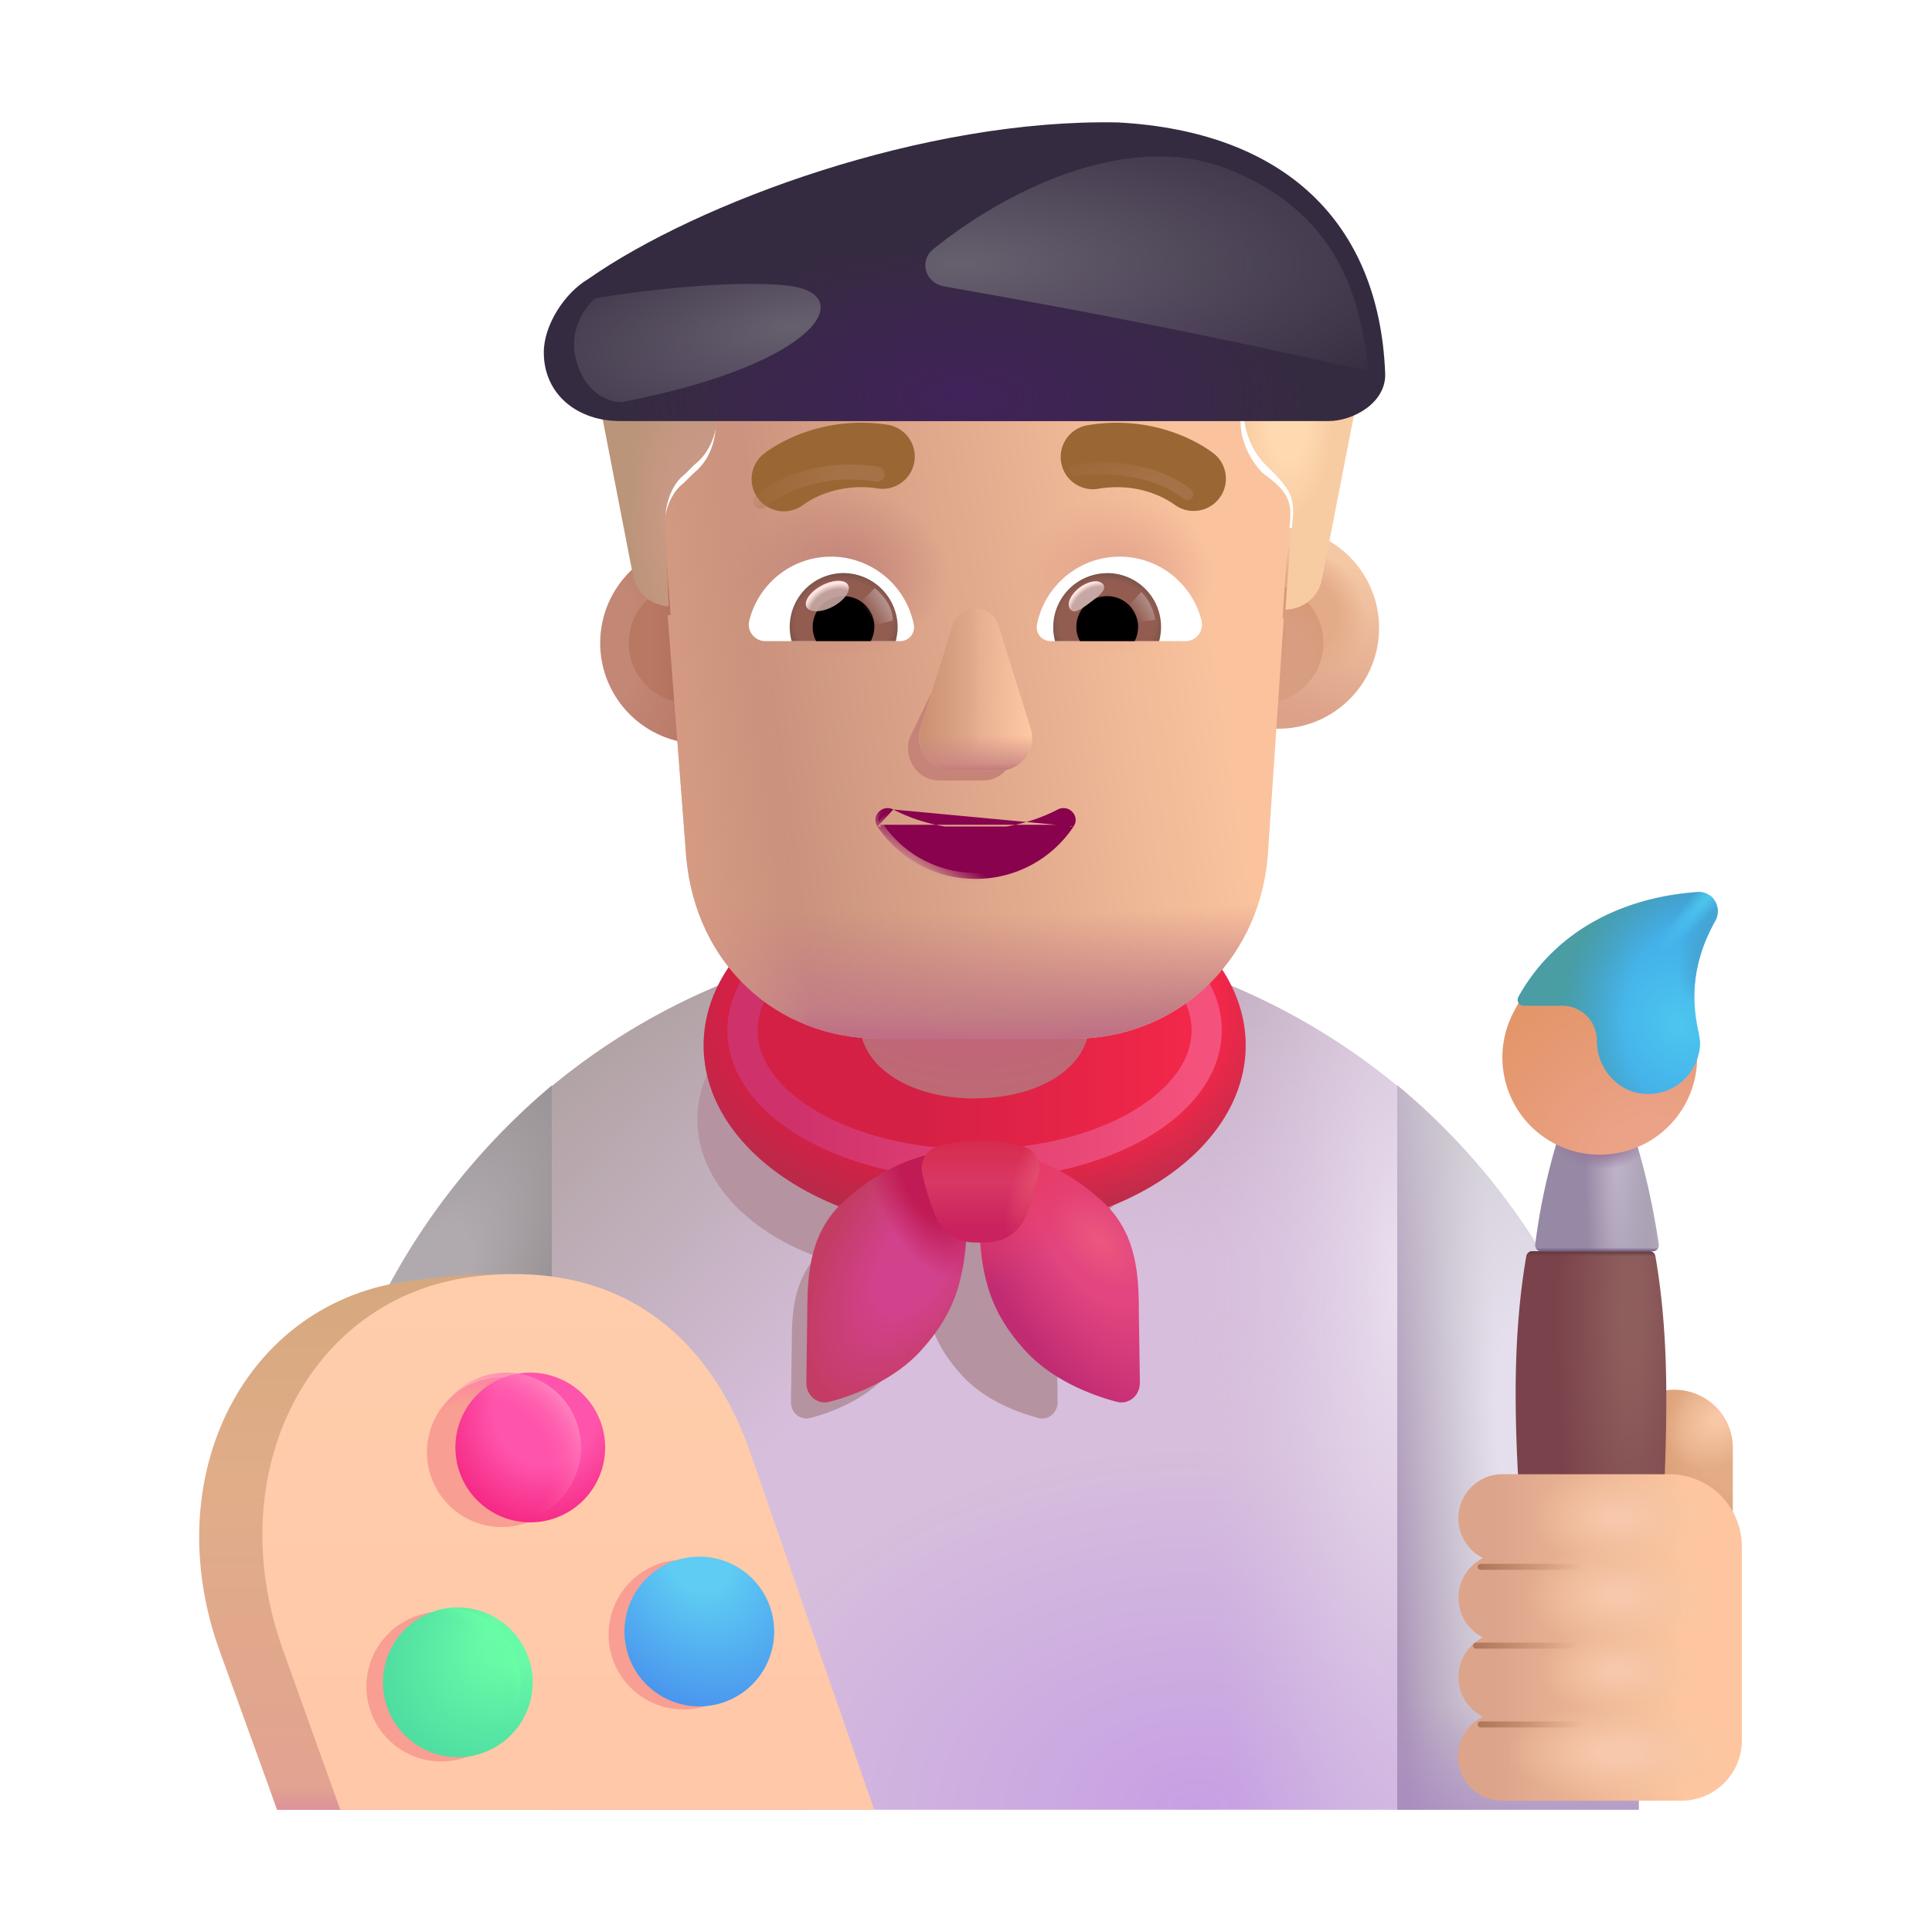
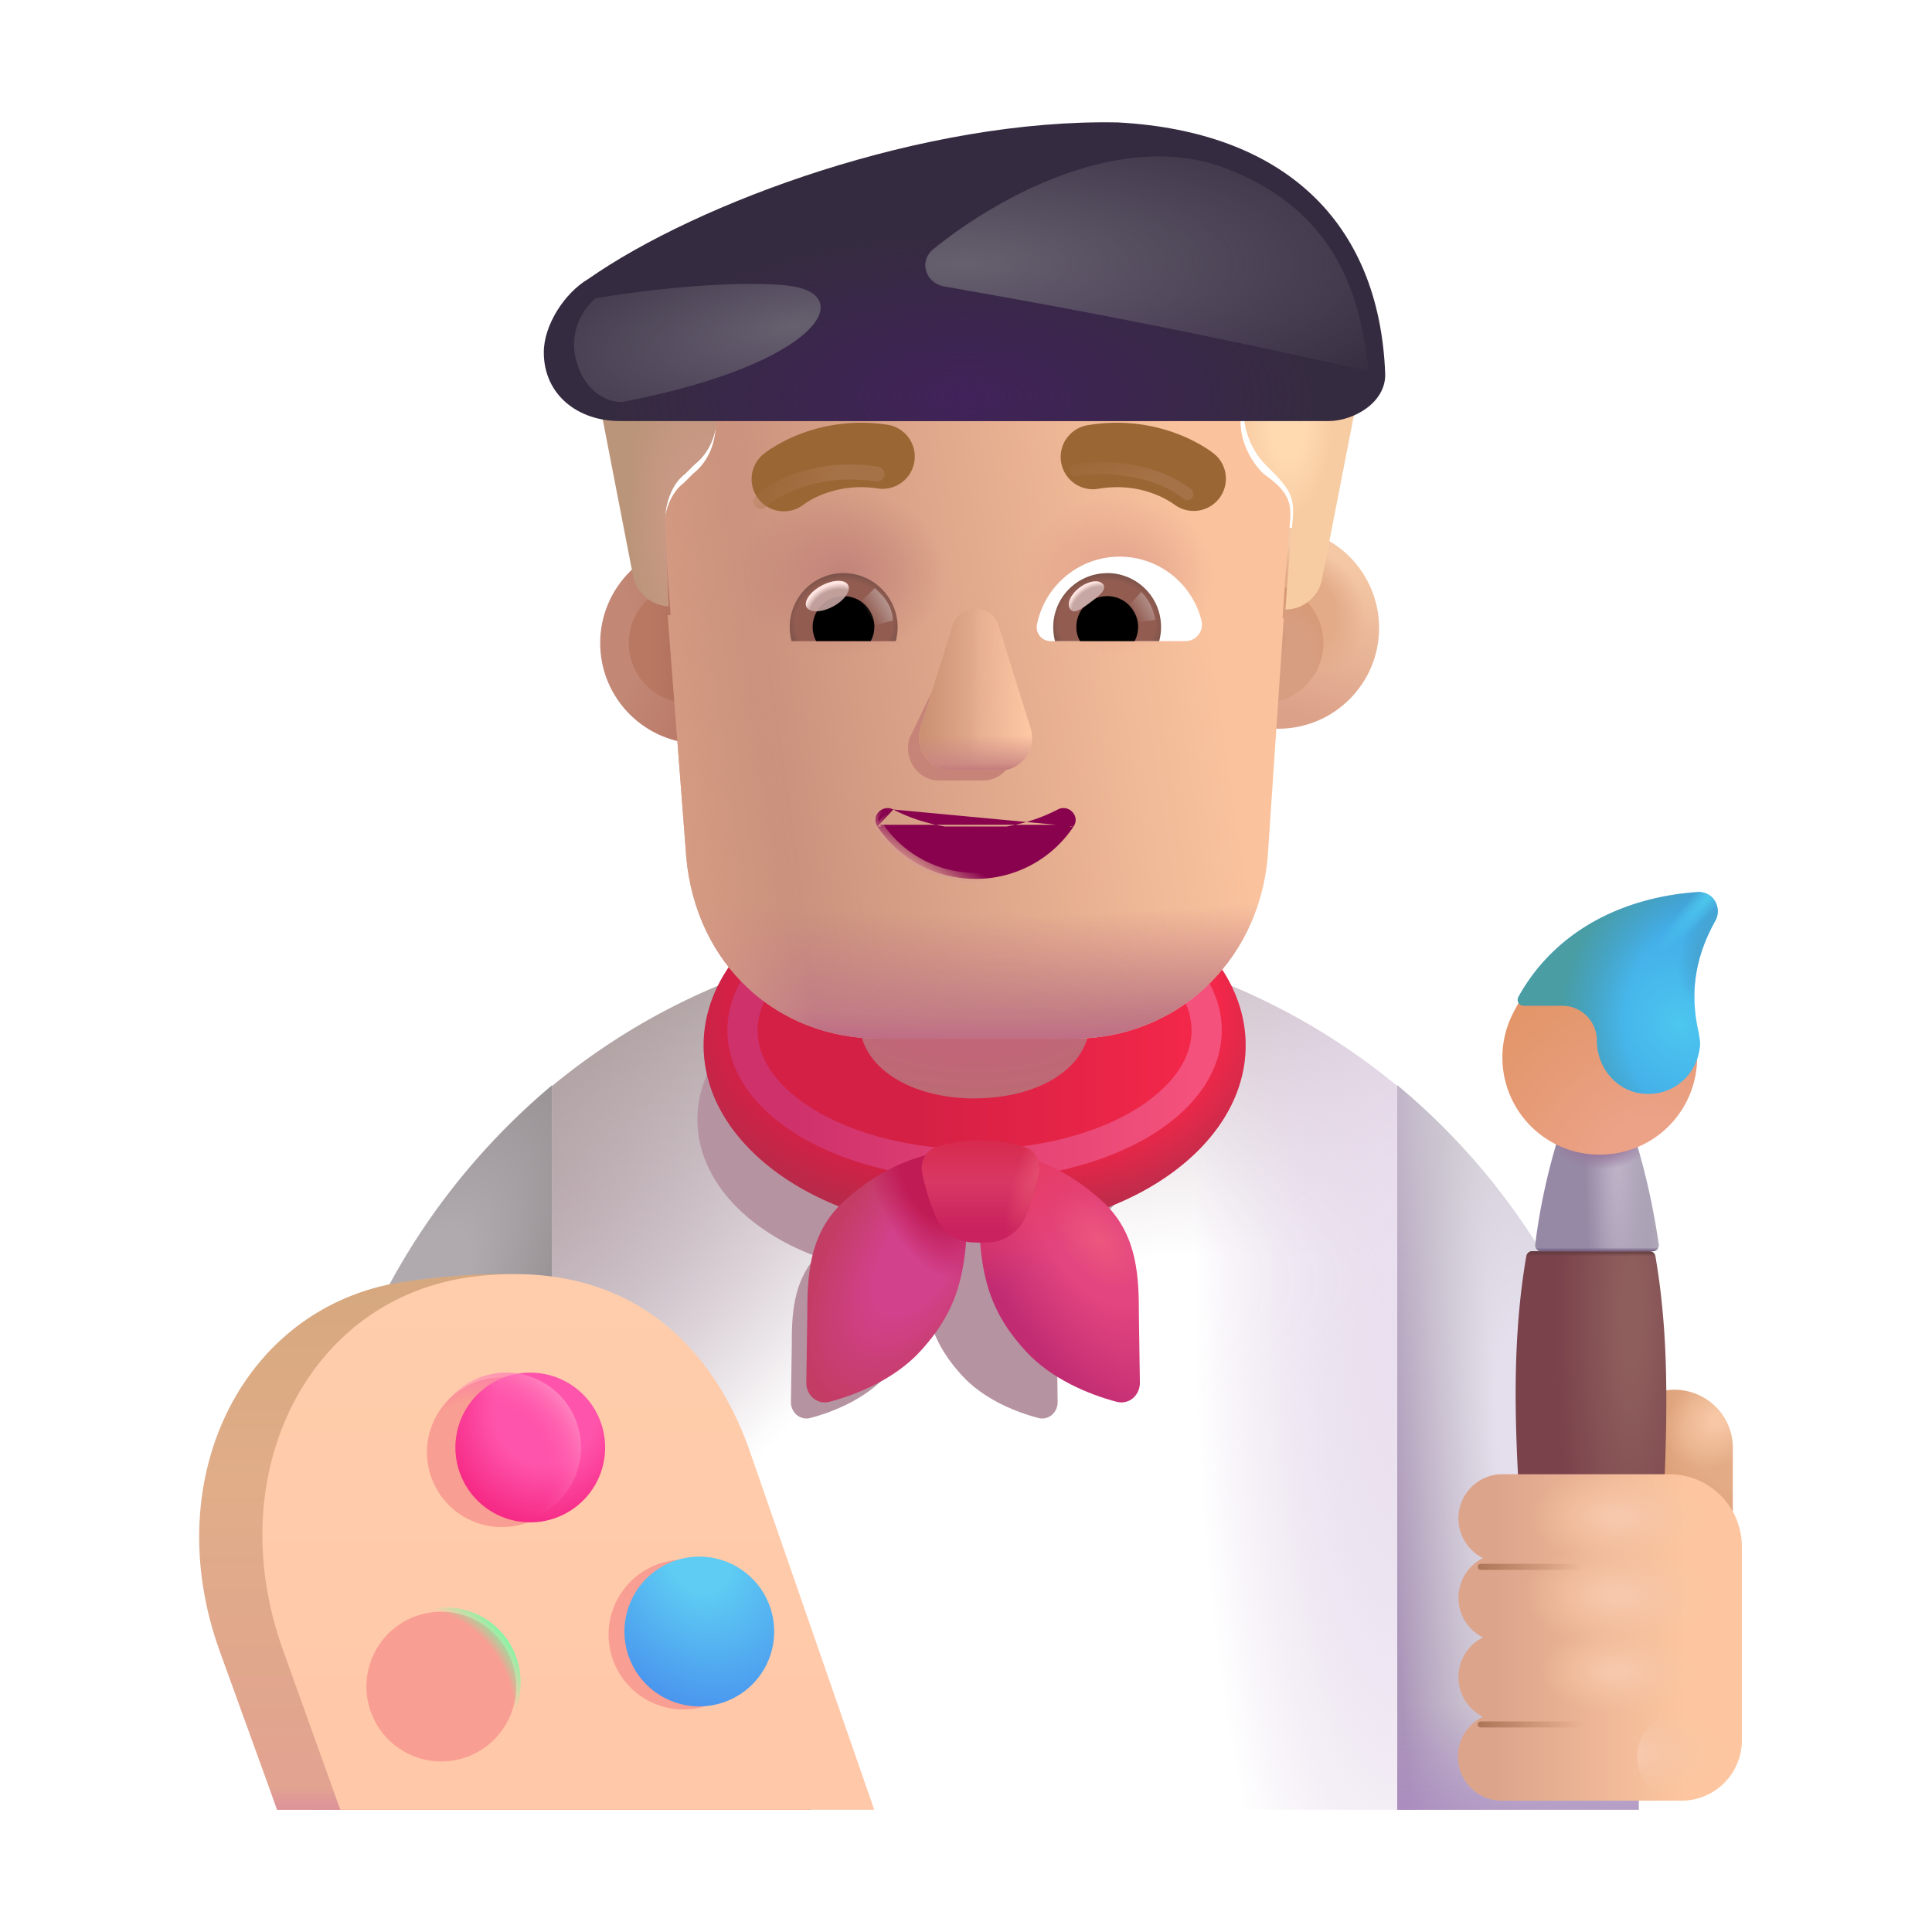
<svg xmlns="http://www.w3.org/2000/svg" fill="none" viewBox="0 0 32 32">
-   <path fill="url(#svg-5cb94777-be61-49c8-818d-7b989a9bf81f-a)" d="M9.143 17.99a10.96 10.96 0 0 1 7-2.515c2.658 0 5.097.943 7 2.514v11.986h-14z" />
  <path fill="url(#svg-a3c275e6-bd80-45ed-af0d-4c7450e9500b-b)" d="M9.143 17.99a10.96 10.96 0 0 1 7-2.515c2.658 0 5.097.943 7 2.514v11.986h-14z" />
  <path fill="url(#svg-abcd2eca-ff09-4193-9460-3c34374d1a7e-c)" d="M9.143 17.99a10.96 10.96 0 0 1 7-2.515c2.658 0 5.097.943 7 2.514v11.986h-14z" />
  <path fill="url(#svg-0e0c6830-1ffb-4b3a-9cbc-aed74ceed618-d)" d="M9.143 17.99a10.96 10.96 0 0 1 7-2.515c2.658 0 5.097.943 7 2.514v11.986h-14z" />
  <g filter="url(#svg-12a0d0c6-1805-4b88-9dc5-37eee2a3795d-e)">
    <path fill="#B693A1" d="M17.101 20.81c1.172-.436 1.967-1.288 1.967-2.267 0-1.425-1.683-2.58-3.759-2.58s-3.758 1.155-3.758 2.58c0 .979.795 1.83 1.967 2.267-.389.436-.404.98-.404 1.486l-.014.924c-.002.176.152.312.323.266.381-.1.909-.315 1.264-.706.378-.415.565-.814.622-1.433.058.62.245 1.018.622 1.433.356.391.883.605 1.265.706.17.046.324-.09.322-.266-.003-.303-.01-.707-.013-.924 0-.505-.015-1.05-.404-1.486" />
  </g>
  <ellipse cx="16.143" cy="17.314" fill="url(#svg-2a3502df-fbd9-4687-bbef-0d609371c7bb-f)" rx="4.489" ry="3.08" />
  <ellipse cx="16.143" cy="17.314" fill="url(#svg-db473daf-4d52-4e6c-9410-69ffab7c46cb-g)" rx="4.489" ry="3.08" />
  <g filter="url(#svg-b1dc8dc7-f4b6-481f-ab36-f1503bcd8190-h)">
    <ellipse cx="16.142" cy="17.066" stroke="url(#svg-a61e0208-1010-43de-ba13-2dcb7c554b93-i)" stroke-width=".5" rx="3.844" ry="2.219" />
  </g>
  <g filter="url(#svg-83658833-10f3-45bc-ae8b-e831b01178f0-j)">
    <path fill="url(#svg-06a66f1c-a4d0-476f-b612-786995f47446-k)" d="M14.064 19.957c.824-.79 1.717-.938 2.058-.89.133 1.792-.012 2.526-.723 3.308-.424.466-1.054.723-1.51.843-.203.054-.387-.107-.384-.318.004-.362.011-.844.016-1.103 0-.63.02-1.309.543-1.84" />
    <path fill="url(#svg-223c3407-d95f-4522-b7ef-fd928908809a-l)" d="M14.064 19.957c.824-.79 1.717-.938 2.058-.89.133 1.792-.012 2.526-.723 3.308-.424.466-1.054.723-1.51.843-.203.054-.387-.107-.384-.318.004-.362.011-.844.016-1.103 0-.63.02-1.309.543-1.84" />
  </g>
  <g filter="url(#svg-269361aa-cc03-4663-88d6-36c75526a319-m)">
    <path fill="url(#svg-b196fe10-9444-489e-b61d-c44f0fc9941c-n)" d="M18.221 19.957c-.824-.79-1.717-.938-2.058-.89-.133 1.792.011 2.526.722 3.308.425.466 1.055.723 1.51.843.204.054.388-.107.385-.318-.004-.362-.012-.844-.016-1.103 0-.63-.02-1.309-.543-1.84" />
    <path fill="url(#svg-11686508-87c6-4937-b50f-a47a55694735-o)" d="M18.221 19.957c-.824-.79-1.717-.938-2.058-.89-.133 1.792.011 2.526.722 3.308.425.466 1.055.723 1.51.843.204.054.388-.107.385-.318-.004-.362-.012-.844-.016-1.103 0-.63-.02-1.309-.543-1.84" />
    <path fill="url(#svg-76b37299-8fd8-4e30-8209-9896777c5ec6-p)" d="M18.221 19.957c-.824-.79-1.717-.938-2.058-.89-.133 1.792.011 2.526.722 3.308.425.466 1.055.723 1.51.843.204.054.388-.107.385-.318-.004-.362-.012-.844-.016-1.103 0-.63-.02-1.309-.543-1.84" />
  </g>
  <path fill="url(#svg-7b8e42bb-c1de-4d6b-92f2-82c58faf678c-q)" d="M5.143 26.475c-.02-3.41 1.582-6.47 4-8.5v11.98l-3.98.02z" />
  <g filter="url(#svg-a39a97c1-4614-4c1b-a048-1d3c090a6c5d-r)">
    <path fill="url(#svg-e1ffa7f8-5c5e-443d-8413-2ce709eca3d7-s)" d="M15.413 19.097a2.4 2.4 0 0 1 .729-.11c.297 0 .546.052.729.11.185.06.277.251.236.441a4 4 0 0 1-.222.714.69.69 0 0 1-.609.426c-.12.005-.148.005-.27 0a.69.69 0 0 1-.607-.426 4 4 0 0 1-.223-.714c-.04-.19.052-.382.237-.44" />
    <path fill="url(#svg-1e84f437-bebc-46bc-9bec-537f99b24961-t)" d="M15.413 19.097a2.4 2.4 0 0 1 .729-.11c.297 0 .546.052.729.11.185.06.277.251.236.441a4 4 0 0 1-.222.714.69.69 0 0 1-.609.426c-.12.005-.148.005-.27 0a.69.69 0 0 1-.607-.426 4 4 0 0 1-.223-.714c-.04-.19.052-.382.237-.44" />
  </g>
  <path fill="url(#svg-26d5c9ec-45d6-4f7e-b58e-bcb51d5670c7-u)" d="M4.59 29.975h8.843l-2.031-5.805c-.602-1.791-.32-3.533-4.61-2.954-2.718.333-4.203 3.217-3.156 6.123z" />
  <path fill="url(#svg-322e8e40-8722-41ac-a385-b0a42f024cca-v)" d="M4.59 29.975h8.843l-2.031-5.805c-.602-1.791-.32-3.533-4.61-2.954-2.718.333-4.203 3.217-3.156 6.123z" />
  <g filter="url(#svg-957ac5a1-cfda-4ea9-ba0b-ef2429d52663-w)">
    <path fill="url(#svg-fc101e18-c31e-4148-b686-16a451f631f0-x)" d="M5.636 29.975h8.844l-2.031-5.852c-.602-1.805-2.022-3.296-4.61-2.977-2.718.336-4.203 3.243-3.156 6.172z" />
  </g>
  <g filter="url(#svg-7654eded-3522-4095-8d18-ef66960e0bf6-y)">
    <path fill="#F99E93" d="M8.312 25.293a1.24 1.24 0 1 0 0-2.48 1.24 1.24 0 0 0 0 2.48" />
  </g>
  <g filter="url(#svg-0766d580-c827-4cf5-a34d-3082f1a17acf-z)">
    <path fill="#F99E93" d="M11.32 28.314a1.24 1.24 0 1 0 0-2.48 1.24 1.24 0 0 0 0 2.48" />
  </g>
  <g filter="url(#svg-2a8461fa-c546-4967-b2f6-1a949de44e9d-A)">
    <path fill="#F99E93" d="M7.309 29.175a1.24 1.24 0 1 0 0-2.48 1.24 1.24 0 0 0 0 2.48" />
  </g>
  <g filter="url(#svg-b2144079-f734-4571-bed6-55d1833f75da-B)">
    <path fill="url(#svg-d1614a5e-b979-437a-a0d6-351561218b3d-C)" d="M8.383 25.215a1.24 1.24 0 1 0 0-2.48 1.24 1.24 0 0 0 0 2.48" />
  </g>
  <path fill="url(#svg-7add1efe-f70e-4bb4-960e-46f736a0483e-D)" d="M8.383 25.215a1.24 1.24 0 1 0 0-2.48 1.24 1.24 0 0 0 0 2.48" />
  <g filter="url(#svg-b3fa9fec-f107-488c-9364-cd44c654bd11-E)">
    <path fill="url(#svg-76586699-fa01-4cdb-b165-5d2d0dda3d36-F)" d="M11.383 28.263a1.24 1.24 0 1 0 0-2.48 1.24 1.24 0 0 0 0 2.48" />
  </g>
  <g filter="url(#svg-d33e14c8-80f9-434b-aa71-be721a0522d9-G)">
-     <path fill="url(#svg-743f6436-f2af-4b69-b856-56f9275d0734-H)" d="M7.383 29.105a1.24 1.24 0 1 0 0-2.48 1.24 1.24 0 0 0 0 2.48" />
-   </g>
+     </g>
  <path fill="url(#svg-cba1e371-a642-4a25-9f1b-2963192998f8-I)" d="M7.383 29.105a1.24 1.24 0 1 0 0-2.48 1.24 1.24 0 0 0 0 2.48" />
  <g filter="url(#svg-faef1587-151b-4eba-8e77-65e0bb15906a-J)">
    <path fill="url(#svg-3efc9b40-a9e7-4ec8-ae7e-76859d6ed7d0-K)" d="M16.142 18.394c-1.05 0-1.908-.507-1.908-1.291V14.41c0-1.11.858-2.017 1.908-2.017s1.91.907 1.91 2.017v2.692c0 .796-.86 1.29-1.91 1.29" />
  </g>
  <path fill="url(#svg-e86629d5-61e9-4c1d-af08-c7dc18d8e99d-L)" d="M27.734 23.018a.97.97 0 0 1 .967.967V26.2h-1.934v-2.215a.976.976 0 0 1 .967-.967" />
  <path fill="url(#svg-ff04409d-ee75-4a8f-91fa-f98a2bfa46e3-M)" d="M27.734 23.018a.97.97 0 0 1 .967.967V26.2h-1.934v-2.215a.976.976 0 0 1 .967-.967" />
  <path fill="url(#svg-3f39e293-e6dc-4539-a27b-6d3e23016617-N)" d="M23.143 29.975v-12c2.44 2.023 4 5.078 4 8.494v3.506z" />
  <path fill="url(#svg-be40c2b5-784d-4690-b9c2-61825d6e57d2-O)" d="M23.143 29.975v-12c2.44 2.023 4 5.078 4 8.494v3.506z" />
  <path fill="url(#svg-9dbcdc1d-6e77-4545-a3bf-988e41d4dca8-P)" d="M23.143 29.975v-12c2.44 2.023 4 5.078 4 8.494v3.506z" />
  <path fill="url(#svg-499dbeda-4331-4b9c-843e-66f714e8239e-Q)" d="M25.378 20.725a.1.1 0 0 0-.098.082c-.23 1.338-.199 2.695-.107 4.134l.61 4.304c.04.28.286.5.571.5.297 0 .541-.21.572-.5l.63-4.35c.06-1.493.092-2.753-.137-4.088a.1.1 0 0 0-.098-.082z" />
  <path fill="url(#svg-ffb36780-670f-431f-91f3-e3d2831de264-R)" d="M25.378 20.725a.1.1 0 0 0-.098.082c-.23 1.338-.199 2.695-.107 4.134l.61 4.304c.04.28.286.5.571.5.297 0 .541-.21.572-.5l.63-4.35c.06-1.493.092-2.753-.137-4.088a.1.1 0 0 0-.098-.082z" />
  <g filter="url(#svg-d73151f5-c9c1-422b-bbb0-230ff06c9e90-S)">
    <path fill="url(#svg-a0d6599a-649f-4ee4-9b8d-8d380d86ec1e-T)" d="M27.277 20.725a.1.1 0 0 0 .098-.114c-.099-.662-.234-1.262-.432-1.876h-1.2a10.3 10.3 0 0 0-.415 1.878.1.1 0 0 0 .098.112z" />
    <path fill="url(#svg-2ac3b8f2-1758-4861-9d8f-9d39d2bc1f8f-U)" d="M27.277 20.725a.1.1 0 0 0 .098-.114c-.099-.662-.234-1.262-.432-1.876h-1.2a10.3 10.3 0 0 0-.415 1.878.1.1 0 0 0 .098.112z" />
    <path fill="url(#svg-aac3b97a-dfd1-4343-b490-b1774ef14e94-V)" d="M27.277 20.725a.1.1 0 0 0 .098-.114c-.099-.662-.234-1.262-.432-1.876h-1.2a10.3 10.3 0 0 0-.415 1.878.1.1 0 0 0 .098.112z" />
    <path fill="url(#svg-2589e68d-094d-4eb5-9cf2-8098b5c101d7-W)" d="M27.277 20.725a.1.1 0 0 0 .098-.114c-.099-.662-.234-1.262-.432-1.876h-1.2a10.3 10.3 0 0 0-.415 1.878.1.1 0 0 0 .098.112z" />
  </g>
  <path fill="url(#svg-35d927ab-538e-4ced-b2c1-c2353c1ef126-X)" d="m25.169 16.58.685-.093c.322 0 .735.472.735.794 0 .473.136.55.609.55.454.01.86 0 .907-.436q.005.058.005.117a1.61 1.61 0 0 1-1.613 1.613 1.61 1.61 0 0 1-1.43-2.355c.01-.021.091-.17.102-.19" />
  <g filter="url(#svg-68a5db06-39b3-451f-80a5-af04522ada12-Y)">
    <path fill="url(#svg-a2dffdea-4001-4d91-92df-cab4e6ff847c-Z)" d="M28.293 14.9a.33.33 0 0 0-.215-.076c-1.248.083-2.375.65-2.978 1.74a.096.096 0 0 0 .086.142h.634c.322 0 .58.258.58.58 0 .473.366.882.839.882.473.01.85-.366.87-.828 0-.054-.01-.107-.02-.161v-.011c-.162-.699-.054-1.29.279-1.881a.33.33 0 0 0-.075-.388" />
    <path fill="url(#svg-d2fb330d-40c5-4487-aeb4-943700921ede-aa)" d="M28.293 14.9a.33.33 0 0 0-.215-.076c-1.248.083-2.375.65-2.978 1.74a.096.096 0 0 0 .086.142h.634c.322 0 .58.258.58.58 0 .473.366.882.839.882.473.01.85-.366.87-.828 0-.054-.01-.107-.02-.161v-.011c-.162-.699-.054-1.29.279-1.881a.33.33 0 0 0-.075-.388" />
    <path fill="url(#svg-48c5b742-fd73-49d8-b4a1-9a4a23b6c0b1-ab)" d="M28.293 14.9a.33.33 0 0 0-.215-.076c-1.248.083-2.375.65-2.978 1.74a.096.096 0 0 0 .086.142h.634c.322 0 .58.258.58.58 0 .473.366.882.839.882.473.01.85-.366.87-.828 0-.054-.01-.107-.02-.161v-.011c-.162-.699-.054-1.29.279-1.881a.33.33 0 0 0-.075-.388" />
    <path fill="url(#svg-7152cab0-fc48-4959-a62c-44c81f06f4c0-ac)" d="M28.293 14.9a.33.33 0 0 0-.215-.076c-1.248.083-2.375.65-2.978 1.74a.096.096 0 0 0 .086.142h.634c.322 0 .58.258.58.58 0 .473.366.882.839.882.473.01.85-.366.87-.828 0-.054-.01-.107-.02-.161v-.011c-.162-.699-.054-1.29.279-1.881a.33.33 0 0 0-.075-.388" />
  </g>
  <g filter="url(#svg-c6226c9d-8c94-47dc-80d3-0d517cff6ade-ad)">
    <path fill="url(#svg-f27b12c2-7f22-43c0-97d2-a5e138972a64-ae)" d="M24.005 25.3c0-.401.325-.732.726-.732h2.77a1.2 1.2 0 0 1 1.2 1.2v3.207a1 1 0 0 1-1 1h-2.97a.731.731 0 0 1-.319-1.39.735.735 0 0 1 0-1.314.735.735 0 0 1 0-1.314.74.74 0 0 1-.407-.657" />
    <path fill="url(#svg-e4398590-d138-4ef5-bc68-d46e192a1b90-af)" d="M24.005 25.3c0-.401.325-.732.726-.732h2.77a1.2 1.2 0 0 1 1.2 1.2v3.207a1 1 0 0 1-1 1h-2.97a.731.731 0 0 1-.319-1.39.735.735 0 0 1 0-1.314.735.735 0 0 1 0-1.314.74.74 0 0 1-.407-.657" />
    <path fill="url(#svg-8639170c-12b4-457d-b3a7-43630609745a-ag)" d="M24.005 25.3c0-.401.325-.732.726-.732h2.77a1.2 1.2 0 0 1 1.2 1.2v3.207a1 1 0 0 1-1 1h-2.97a.731.731 0 0 1-.319-1.39.735.735 0 0 1 0-1.314.735.735 0 0 1 0-1.314.74.74 0 0 1-.407-.657" />
    <path fill="url(#svg-349cee30-80c2-48a0-8bb6-8e25c5620dfe-ah)" d="M24.005 25.3c0-.401.325-.732.726-.732h2.77a1.2 1.2 0 0 1 1.2 1.2v3.207a1 1 0 0 1-1 1h-2.97a.731.731 0 0 1-.319-1.39.735.735 0 0 1 0-1.314.735.735 0 0 1 0-1.314.74.74 0 0 1-.407-.657" />
-     <path fill="url(#svg-e71ac6aa-884c-43b4-8291-02caf32616eb-ai)" d="M24.005 25.3c0-.401.325-.732.726-.732h2.77a1.2 1.2 0 0 1 1.2 1.2v3.207a1 1 0 0 1-1 1h-2.97a.731.731 0 0 1-.319-1.39.735.735 0 0 1 0-1.314.735.735 0 0 1 0-1.314.74.74 0 0 1-.407-.657" />
+     <path fill="url(#svg-e71ac6aa-884c-43b4-8291-02caf32616eb-ai)" d="M24.005 25.3c0-.401.325-.732.726-.732h2.77a1.2 1.2 0 0 1 1.2 1.2v3.207a1 1 0 0 1-1 1a.731.731 0 0 1-.319-1.39.735.735 0 0 1 0-1.314.735.735 0 0 1 0-1.314.74.74 0 0 1-.407-.657" />
  </g>
  <g filter="url(#svg-119acace-21a2-445d-acba-cd1a286b1ff5-aj)">
    <path stroke="url(#svg-2f231d51-b989-4101-9c05-2d8e2fd1c215-ak)" stroke-linecap="round" stroke-width=".1" d="M24.525 25.952h1.797" />
  </g>
  <g filter="url(#svg-1e32b9bd-d049-4d64-9d02-b1778f293e62-al)">
-     <path stroke="url(#svg-60d8eb4f-fa05-49e1-be5c-4f6d1b8e6358-am)" stroke-linecap="round" stroke-width=".1" d="M24.447 27.257h1.797" />
-   </g>
+     </g>
  <g filter="url(#svg-2a1b5611-e90a-442e-ab88-bb6d67ce8017-an)">
    <path stroke="url(#svg-897f6417-4863-4509-97b9-e9dbcb73f7f8-ao)" stroke-linecap="round" stroke-width=".1" d="M24.525 28.562h1.797" />
  </g>
  <g filter="url(#svg-5a206340-4b48-4029-9470-b84439027071-ap)">
    <circle cx="11.41" cy="10.651" r="1.669" fill="url(#svg-9e60f36f-a64b-4b4d-9574-5844690c2e0e-aq)" />
  </g>
  <g filter="url(#svg-69aaa1c2-5843-4dbf-800a-cfc7cc7674d2-ar)">
    <circle cx="11.41" cy="10.651" r=".995" fill="url(#svg-f56d3d37-d8c1-46fd-9e6d-9d1612aba612-as)" />
  </g>
  <g filter="url(#svg-f6586e31-b7b5-446f-823d-c7f0894989bb-at)">
    <circle cx="20.923" cy="10.651" r="1.669" fill="url(#svg-10c85bf9-2ed2-413f-9b1c-33bb64a50569-au)" />
    <circle cx="20.923" cy="10.651" r="1.669" fill="url(#svg-d69f7304-9bb9-40b0-afec-c467d4b4e08a-av)" />
  </g>
  <g filter="url(#svg-ce5d26f5-ed6b-48c6-9b34-397710898459-aw)">
    <circle cx="20.923" cy="10.651" r=".995" fill="#D79E81" />
    <circle cx="20.923" cy="10.651" r=".995" fill="url(#svg-941d1d65-e83d-4ad9-9015-fd9e076e4fcf-ax)" />
    <circle cx="20.923" cy="10.651" r=".995" fill="url(#svg-56dbe746-7963-4daf-98f0-1c317abdf4d5-ay)" />
  </g>
  <g filter="url(#svg-144b610f-6889-4af1-af97-f1ae57140ab6-az)">
    <path fill="url(#svg-3516a9d9-058d-4321-ac4d-1dc57116cd19-aA)" d="m11.059 10.038.049.002S11.054 9.187 11 8.6c0-.266.107-.586.322-.746l.161-.16c.268-.214.375-.534.375-.854v-.853c0-.267.161-.48.43-.533.643-.16 1.984-.427 3.915-.427 1.93 0 3.272.267 3.915.427.215.053.43.266.43.533v.853c0 .32.16.64.375.854.502.351.47.545.429.96-.054.533-.108 1.44-.108 1.44h.019l-.266 3.957c-.16 1.77-1.552 3.003-3.21 3.003h-3.21c-1.713 0-3.05-1.233-3.21-3.003z" />
    <path fill="url(#svg-c1d1e02d-bbbb-4e00-be08-95a3639f9b34-aB)" d="m11.059 10.038.049.002S11.054 9.187 11 8.6c0-.266.107-.586.322-.746l.161-.16c.268-.214.375-.534.375-.854v-.853c0-.267.161-.48.43-.533.643-.16 1.984-.427 3.915-.427 1.93 0 3.272.267 3.915.427.215.053.43.266.43.533v.853c0 .32.16.64.375.854.502.351.47.545.429.96-.054.533-.108 1.44-.108 1.44h.019l-.266 3.957c-.16 1.77-1.552 3.003-3.21 3.003h-3.21c-1.713 0-3.05-1.233-3.21-3.003z" />
    <path fill="url(#svg-ceb247b3-13ac-4f9a-a60c-6c9fd4f81657-aC)" d="m11.059 10.038.049.002S11.054 9.187 11 8.6c0-.266.107-.586.322-.746l.161-.16c.268-.214.375-.534.375-.854v-.853c0-.267.161-.48.43-.533.643-.16 1.984-.427 3.915-.427 1.93 0 3.272.267 3.915.427.215.053.43.266.43.533v.853c0 .32.16.64.375.854.502.351.47.545.429.96-.054.533-.108 1.44-.108 1.44h.019l-.266 3.957c-.16 1.77-1.552 3.003-3.21 3.003h-3.21c-1.713 0-3.05-1.233-3.21-3.003z" />
    <path fill="url(#svg-1da8145e-85d4-48c4-9e6c-158a7daa31f2-aD)" d="m11.059 10.038.049.002S11.054 9.187 11 8.6c0-.266.107-.586.322-.746l.161-.16c.268-.214.375-.534.375-.854v-.853c0-.267.161-.48.43-.533.643-.16 1.984-.427 3.915-.427 1.93 0 3.272.267 3.915.427.215.053.43.266.43.533v.853c0 .32.16.64.375.854.502.351.47.545.429.96-.054.533-.108 1.44-.108 1.44h.019l-.266 3.957c-.16 1.77-1.552 3.003-3.21 3.003h-3.21c-1.713 0-3.05-1.233-3.21-3.003z" />
    <path fill="url(#svg-961d8c13-cd0f-43df-ad76-1be6bfe63a94-aE)" d="m11.059 10.038.049.002S11.054 9.187 11 8.6c0-.266.107-.586.322-.746l.161-.16c.268-.214.375-.534.375-.854v-.853c0-.267.161-.48.43-.533.643-.16 1.984-.427 3.915-.427 1.93 0 3.272.267 3.915.427.215.053.43.266.43.533v.853c0 .32.16.64.375.854.502.351.47.545.429.96-.054.533-.108 1.44-.108 1.44h.019l-.266 3.957c-.16 1.77-1.552 3.003-3.21 3.003h-3.21c-1.713 0-3.05-1.233-3.21-3.003z" />
  </g>
  <g filter="url(#svg-51b6022f-1107-47f3-85ee-39a164d98548-aF)">
    <path fill="#C68378" d="m15.883 10.529-.82 1.7c-.103.349.142.698.487.698h.737c.346 0 .59-.355.489-.699l-.499-1.7c-.107-.376-.283-.376-.395 0" />
  </g>
  <g filter="url(#svg-9b8292cd-8995-4f9e-aa03-71e6956db13d-aG)">
    <path fill="#E4AC8F" d="m15.776 10.366-.532 1.7a.54.54 0 0 0 .52.698h.787a.54.54 0 0 0 .52-.699l-.531-1.7c-.114-.376-.645-.376-.764 0" />
    <path fill="url(#svg-63232537-f4b3-45dc-81bc-4ac8a707733c-aH)" d="m15.776 10.366-.532 1.7a.54.54 0 0 0 .52.698h.787a.54.54 0 0 0 .52-.699l-.531-1.7c-.114-.376-.645-.376-.764 0" />
    <path fill="url(#svg-ae49a251-7bfb-498f-9ed3-a1b3d4b43c26-aI)" d="m15.776 10.366-.532 1.7a.54.54 0 0 0 .52.698h.787a.54.54 0 0 0 .52-.699l-.531-1.7c-.114-.376-.645-.376-.764 0" />
    <path fill="url(#svg-14ede611-7bb7-4f6f-b7b8-ce6aa842ae8e-aJ)" d="m15.776 10.366-.532 1.7a.54.54 0 0 0 .52.698h.787a.54.54 0 0 0 .52-.699l-.531-1.7c-.114-.376-.645-.376-.764 0" />
  </g>
  <path fill="url(#svg-97f35ac7-9e63-405b-a80b-48b0ed14314e-aK)" d="m15.776 10.366-.532 1.7a.54.54 0 0 0 .52.698h.787a.54.54 0 0 0 .52-.699l-.531-1.7c-.114-.376-.645-.376-.764 0" />
  <path fill="#88024E" stroke="url(#svg-36e78c72-9489-4a6b-be8b-5bf0c371a9f3-aL)" stroke-width=".1" d="M14.796 13.408c.393.205.862.323 1.362.323.504 0 .968-.118 1.362-.323a.2.2 0 0 1 .241.04c.058.06.079.154.021.24m-2.986-.28 2.945.253m-2.945-.253a.2.2 0 0 0-.242.042.19.19 0 0 0-.02.24m.262-.282-.221.253m3.207.028-.041-.028m.041.028-.041-.028m.041.028a1.94 1.94 0 0 1-1.624.868c-.682 0-1.28-.347-1.625-.868m3.208-.028a1.9 1.9 0 0 1-1.583.846 1.9 1.9 0 0 1-1.583-.846m-.041.028.04-.028m-.04.028.04-.028" />
  <g filter="url(#svg-22bedd50-8dd8-417e-a78b-b2075a671ac4-aM)">
    <path fill="#9A6634" d="M19.877 7.931h-.001l-.002-.002-.005-.004-.012-.01a1.4 1.4 0 0 0-.154-.107c-.1-.062-.241-.14-.42-.21a2.83 2.83 0 0 0-1.493-.159.534.534 0 1 0 .167 1.054c.398-.063.716.01.933.097a1.5 1.5 0 0 1 .309.165.534.534 0 0 0 .678-.824" />
  </g>
  <g filter="url(#svg-70b22722-7219-4021-9fd6-1a090dd47a6d-aN)">
    <path fill="#9A6634" d="M12.385 7.931h.001l.002-.002.005-.004.011-.01a1.4 1.4 0 0 1 .155-.107c.1-.062.241-.14.42-.21a2.83 2.83 0 0 1 1.493-.159.534.534 0 0 1-.167 1.054 1.77 1.77 0 0 0-.934.097 1.5 1.5 0 0 0-.308.165.534.534 0 0 1-.679-.824" />
  </g>
  <path fill="#fff" d="M18.545 9.22c.653 0 1.205.45 1.355 1.059a.274.274 0 0 1-.268.34h-2.23a.23.23 0 0 1-.227-.271c.125-.64.69-1.128 1.37-1.128" />
  <path fill="url(#svg-9d3b1a6e-9f01-482d-8d74-75159f76186b-aO)" d="M18.339 9.492a.892.892 0 0 1 .86 1.128h-1.724a.896.896 0 0 1 .864-1.127" />
  <path fill="#000" d="M17.828 10.384c0-.284.227-.51.51-.51a.51.51 0 0 1 .455.745h-.904a.46.46 0 0 1-.061-.235" />
  <g filter="url(#svg-5135da2f-a641-4ae9-a077-040c8c4d26bf-aP)">
    <path fill="#C7A7A3" d="M18.273 9.68c.064.086-.07.19-.22.302-.151.113-.264.193-.327.108-.064-.085.007-.246.158-.359s.325-.135.389-.05" />
    <path fill="url(#svg-95f234fe-3728-4d49-a9a1-f124407ed65f-aQ)" d="M18.273 9.68c.064.086-.07.19-.22.302-.151.113-.264.193-.327.108-.064-.085.007-.246.158-.359s.325-.135.389-.05" />
  </g>
  <g filter="url(#svg-da1ddf54-6fdd-4c11-9f3e-7e5d6f13733d-aR)">
    <path fill="url(#svg-973f65f8-1f92-4162-937c-62425683b61d-aS)" d="M19.133 10.267a.84.84 0 0 0-.231-.463l-.26.286.117.228z" />
  </g>
-   <path fill="#fff" d="M13.765 9.22c-.653 0-1.204.45-1.354 1.059-.045.174.089.34.267.34h2.23a.23.23 0 0 0 .228-.271 1.4 1.4 0 0 0-1.371-1.128" />
  <path fill="url(#svg-597d0f26-9a03-4a81-a916-44430c15e9d2-aT)" d="M13.972 9.492a.892.892 0 0 0-.86 1.128h1.724a1 1 0 0 0 .032-.236.9.9 0 0 0-.896-.892" />
  <path fill="#000" d="M14.483 10.384a.51.51 0 0 0-.511-.51.51.51 0 0 0-.454.745h.904a.5.5 0 0 0 .06-.235" />
  <g filter="url(#svg-af5eb06d-847f-4fa9-95fc-fd684d8c7c6b-aU)">
    <path fill="url(#svg-f1f8f220-30c3-42df-a073-eb9aa7c882e9-aV)" d="M14.787 10.28c0-.289-.235-.481-.298-.539l-.288.279.177.361z" />
  </g>
  <g filter="url(#svg-4fe99cb5-3c88-4da5-b5b9-e5fcc5d25548-aW)" transform="rotate(-27.914 13.703 9.873)">
    <ellipse cx="13.703" cy="9.873" fill="#C7A7A3" fill-opacity=".9" rx=".389" ry=".197" />
    <ellipse cx="13.703" cy="9.873" fill="url(#svg-1a97bcac-8941-47ae-bf7f-6d0360dcf7ee-aX)" rx=".389" ry=".197" />
  </g>
  <g filter="url(#svg-0d3dd9b3-bb8e-4c35-926d-5b0c7fc90f5a-aY)">
    <path stroke="url(#svg-80f0e53c-3952-4c3d-b794-579c5469c21d-aZ)" stroke-linecap="round" stroke-width=".2" d="M17.818 7.787c.43-.076 1.269-.054 1.85.397" />
  </g>
  <g filter="url(#svg-11c8801d-e344-4886-9de4-cfdb984ab166-ba)">
    <path stroke="url(#svg-1c1513c4-6f58-43da-a464-02865cb890ff-bb)" stroke-linecap="round" stroke-width=".25" d="M12.6 8.305c.326-.289 1.04-.593 1.926-.452" />
  </g>
  <g filter="url(#svg-7a4c883a-e80f-4ef4-b07e-36e6eb31a7c1-bc)">
    <path fill="url(#svg-f021a283-01c9-4ade-86ad-2cb73f8fa01a-bd)" d="M20.504 6.073v.769c0 .32.15.652.366.865.4.395.481.512.437.945-.045.45-.083.975-.116 1.444a.62.62 0 0 0 .61-.531l.594-3.043q.04-.228.033-.45z" />
  </g>
  <path fill="url(#svg-fde49eef-ff3d-4258-8f1e-646ca1e4b10d-be)" d="M9.878 6.073q-.012.196.012.395l.59 3.043a.634.634 0 0 0 .596.532c-.013-.196-.024-.539-.035-.841-.01-.271-.018-.51-.024-.584 0-.267.108-.602.323-.762l.16-.16c.27-.213.377-.534.377-.854v-.77z" />
  <path fill="url(#svg-f88cb93f-5a38-43cf-9b31-be95252b2828-bf)" d="M9.878 6.073q-.012.196.012.395l.59 3.043a.634.634 0 0 0 .596.532c-.013-.196-.024-.539-.035-.841-.01-.271-.018-.51-.024-.584 0-.267.108-.602.323-.762l.16-.16c.27-.213.377-.534.377-.854v-.77z" />
  <path fill="#352B40" d="M9.007 5.835c0-.45.344-.983.734-1.213 1.816-1.27 5.57-2.66 8.778-2.594 2.738.149 4.324 1.636 4.424 4.156.019.49-.534.79-.934.79H10.264c-.685 0-1.257-.429-1.257-1.139" />
  <path fill="url(#svg-99258398-79fb-43bc-bb72-f89ccf6d75d0-bg)" d="M9.007 5.835c0-.45.344-.983.734-1.213 1.816-1.27 5.57-2.66 8.778-2.594 2.738.149 4.324 1.636 4.424 4.156.019.49-.534.79-.934.79H10.264c-.685 0-1.257-.429-1.257-1.139" />
  <g filter="url(#svg-3e1fba60-b019-4ff1-9b95-c64efb9e2300-bh)">
    <path fill="url(#svg-339ac35b-67fc-44c1-b148-bffc5e34b8fa-bi)" d="M20.307 2.79c2.008.772 2.24 2.384 2.365 3.36-3.464-.784-5.749-1.178-7.035-1.406-.31-.055-.423-.42-.179-.617 1.12-.91 3.16-1.987 4.849-1.338" />
  </g>
  <g filter="url(#svg-9b4c2598-92b7-4e73-b11d-4fc160a40d07-bj)">
    <path fill="url(#svg-a82c158b-5b7c-44fe-a9c9-c579d9d908d1-bk)" d="M13.015 4.726c-.973-.093-2.504.103-3.147.213-.174.135-.48.54-.31 1.08.17.542.574.651.754.638 3.302-.637 3.92-1.815 2.703-1.93" />
  </g>
  <defs>
    <radialGradient id="svg-5cb94777-be61-49c8-818d-7b989a9bf81f-a" cx="0" cy="0" r="1" gradientTransform="matrix(0 -10.501 14.429 0 19.814 29.975)" gradientUnits="userSpaceOnUse">
      <stop stop-color="#C6A0E4" />
      <stop offset=".574" stop-color="#D7BEDC" />
    </radialGradient>
    <radialGradient id="svg-a3c275e6-bd80-45ed-af0d-4c7450e9500b-b" cx="0" cy="0" r="1" gradientTransform="matrix(6.257 1.274 -1.231 6.041 8.305 19.512)" gradientUnits="userSpaceOnUse">
      <stop stop-color="#C1B3BB" />
      <stop offset="1" stop-color="#C1B3BB" stop-opacity="0" />
    </radialGradient>
    <radialGradient id="svg-abcd2eca-ff09-4193-9460-3c34374d1a7e-c" cx="0" cy="0" r="1" gradientTransform="matrix(-6.681 -14.5 16.746 -7.716 19.235 29.975)" gradientUnits="userSpaceOnUse">
      <stop offset=".559" stop-color="#C3AEBD" stop-opacity="0" />
      <stop offset="1" stop-color="#AFA1A1" />
    </radialGradient>
    <radialGradient id="svg-0e0c6830-1ffb-4b3a-9cbc-aed74ceed618-d" cx="0" cy="0" r="1" gradientTransform="matrix(0 13.556 -3.367 0 23.143 21.212)" gradientUnits="userSpaceOnUse">
      <stop stop-color="#E9DFEE" />
      <stop offset="1" stop-color="#D5C0DE" stop-opacity="0" />
    </radialGradient>
    <radialGradient id="svg-db473daf-4d52-4e6c-9410-69ffab7c46cb-g" cx="0" cy="0" r="1" gradientTransform="matrix(0 3.938 -5.906 0 16.143 16.723)" gradientUnits="userSpaceOnUse">
      <stop offset=".69" stop-color="#A92F4C" stop-opacity="0" />
      <stop offset="1" stop-color="#A92F4C" />
    </radialGradient>
    <radialGradient id="svg-06a66f1c-a4d0-476f-b612-786995f47446-k" cx="0" cy="0" r="1" gradientTransform="rotate(121.17 1.805 14.742)scale(3.395 1.762)" gradientUnits="userSpaceOnUse">
      <stop offset=".313" stop-color="#D2418B" />
      <stop offset=".826" stop-color="#C33C63" />
    </radialGradient>
    <radialGradient id="svg-223c3407-d95f-4522-b7ef-fd928908809a-l" cx="0" cy="0" r="1" gradientTransform="rotate(68.848 -6.421 21.023)scale(1.842 .941)" gradientUnits="userSpaceOnUse">
      <stop offset=".43" stop-color="#C01B54" />
      <stop offset="1" stop-color="#C01B54" stop-opacity="0" />
    </radialGradient>
    <radialGradient id="svg-b196fe10-9444-489e-b61d-c44f0fc9941c-n" cx="0" cy="0" r="1" gradientTransform="rotate(62.84 -7.503 24.694)scale(4.039 1.93)" gradientUnits="userSpaceOnUse">
      <stop offset=".41" stop-color="#E2457F" />
      <stop offset="1" stop-color="#C02B72" />
    </radialGradient>
    <radialGradient id="svg-76b37299-8fd8-4e30-8209-9896777c5ec6-p" cx="0" cy="0" r="1" gradientTransform="matrix(.669 .719 -.436 .406 18.111 20.55)" gradientUnits="userSpaceOnUse">
      <stop stop-color="#ED577D" />
      <stop offset="1" stop-color="#ED577D" stop-opacity="0" />
    </radialGradient>
    <radialGradient id="svg-7b8e42bb-c1de-4d6b-92f2-82c58faf678c-q" cx="0" cy="0" r="1" gradientTransform="rotate(-60.439 22.105 5.06)scale(4.751 1.925)" gradientUnits="userSpaceOnUse">
      <stop offset=".342" stop-color="#B0AAAE" />
      <stop offset="1" stop-color="#989295" />
    </radialGradient>
    <radialGradient id="svg-1e84f437-bebc-46bc-9bec-537f99b24961-t" cx="0" cy="0" r="1" gradientTransform="matrix(-.443 1.194 -.363 -.135 17.117 19.488)" gradientUnits="userSpaceOnUse">
      <stop stop-color="#E44C6D" />
      <stop offset="1" stop-color="#E44C6D" stop-opacity="0" />
    </radialGradient>
    <radialGradient id="svg-d1614a5e-b979-437a-a0d6-351561218b3d-C" cx="0" cy="0" r="1" gradientTransform="rotate(97.523 -5.898 15.446)scale(1.986 1.79)" gradientUnits="userSpaceOnUse">
      <stop offset=".482" stop-color="#FF54AB" />
      <stop offset="1" stop-color="#F52884" />
    </radialGradient>
    <radialGradient id="svg-7add1efe-f70e-4bb4-960e-46f736a0483e-D" cx="0" cy="0" r="1" gradientTransform="rotate(-39.218 38.122 .876)scale(1.755 2.001)" gradientUnits="userSpaceOnUse">
      <stop offset=".574" stop-color="#FF5AAA" stop-opacity="0" />
      <stop offset="1" stop-color="#FF87C1" />
    </radialGradient>
    <radialGradient id="svg-76586699-fa01-4cdb-b165-5d2d0dda3d36-F" cx="0" cy="0" r="1" gradientTransform="matrix(1.24 2.332 -1.891 1.006 11.383 25.783)" gradientUnits="userSpaceOnUse">
      <stop offset=".233" stop-color="#5ECCF3" />
      <stop offset="1" stop-color="#4A96EE" />
    </radialGradient>
    <radialGradient id="svg-743f6436-f2af-4b69-b856-56f9275d0734-H" cx="0" cy="0" r="1" gradientTransform="rotate(133.958 -1.608 15.312)scale(2.431 1.885)" gradientUnits="userSpaceOnUse">
      <stop offset=".222" stop-color="#68FAA7" />
      <stop offset="1" stop-color="#4FDDA1" />
    </radialGradient>
    <radialGradient id="svg-cba1e371-a642-4a25-9f1b-2963192998f8-I" cx="0" cy="0" r="1" gradientTransform="matrix(1.808 -.984 1.042 1.913 6.814 28.363)" gradientUnits="userSpaceOnUse">
      <stop offset=".819" stop-color="#67FFA4" stop-opacity="0" />
      <stop offset="1" stop-color="#67FFA4" />
    </radialGradient>
    <radialGradient id="svg-3efc9b40-a9e7-4ec8-ae7e-76859d6ed7d0-K" cx="0" cy="0" r="1" gradientTransform="matrix(0 1.422 -3.273 0 16.143 17.096)" gradientUnits="userSpaceOnUse">
      <stop offset=".395" stop-color="#C06678" />
      <stop offset="1" stop-color="#BC6B73" />
    </radialGradient>
    <radialGradient id="svg-e86629d5-61e9-4c1d-af08-c7dc18d8e99d-L" cx="0" cy="0" r="1" gradientTransform="rotate(145.688 10.869 16.305)scale(2.341 2.299)" gradientUnits="userSpaceOnUse">
      <stop offset=".464" stop-color="#E3AC86" />
      <stop offset="1" stop-color="#D69368" />
    </radialGradient>
    <radialGradient id="svg-ff04409d-ee75-4a8f-91fa-f98a2bfa46e3-M" cx="0" cy="0" r="1" gradientTransform="matrix(.762 -.58 .445 .584 28.466 23.5)" gradientUnits="userSpaceOnUse">
      <stop offset=".132" stop-color="#F8C7A5" />
      <stop offset="1" stop-color="#F8C7A5" stop-opacity="0" />
    </radialGradient>
    <radialGradient id="svg-3f39e293-e6dc-4539-a27b-6d3e23016617-N" cx="0" cy="0" r="1" gradientTransform="matrix(0 6.446 -1.783 0 25.143 23.529)" gradientUnits="userSpaceOnUse">
      <stop offset=".228" stop-color="#E5DFED" />
      <stop offset="1" stop-color="#CFCBD2" />
    </radialGradient>
    <radialGradient id="svg-499dbeda-4331-4b9c-843e-66f714e8239e-Q" cx="0" cy="0" r="1" gradientTransform="matrix(0 6.031 -1.254 0 27.018 21.785)" gradientUnits="userSpaceOnUse">
      <stop offset=".135" stop-color="#8E5E5C" />
      <stop offset="1" stop-color="#7A424B" />
    </radialGradient>
    <radialGradient id="svg-2ac3b8f2-1758-4861-9d8f-9d39d2bc1f8f-U" cx="0" cy="0" r="1" gradientTransform="matrix(0 4.222 -.547 0 26.69 18.735)" gradientUnits="userSpaceOnUse">
      <stop stop-color="#C2B7CB" />
      <stop offset="1" stop-color="#C2B7CB" stop-opacity="0" />
    </radialGradient>
    <radialGradient id="svg-aac3b97a-dfd1-4343-b490-b1774ef14e94-V" cx="0" cy="0" r="1" gradientTransform="matrix(-.036 .551 -.84 -.054 26.389 18.816)" gradientUnits="userSpaceOnUse">
      <stop offset=".506" stop-color="#97769C" />
      <stop offset="1" stop-color="#97769C" stop-opacity="0" />
    </radialGradient>
    <radialGradient id="svg-35d927ab-538e-4ced-b2c1-c2353c1ef126-X" cx="0" cy="0" r="1" gradientTransform="matrix(-1.389 -2.637 3.17 -1.669 27.232 19.125)" gradientUnits="userSpaceOnUse">
      <stop offset=".181" stop-color="#EBA287" />
      <stop offset="1" stop-color="#E3966A" />
    </radialGradient>
    <radialGradient id="svg-a2dffdea-4001-4d91-92df-cab4e6ff847c-Z" cx="0" cy="0" r="1" gradientTransform="rotate(149.211 11.54 12.328)scale(2.258 2.547)" gradientUnits="userSpaceOnUse">
      <stop stop-color="#4CC6EF" />
      <stop offset="1" stop-color="#3E9FE4" />
    </radialGradient>
    <radialGradient id="svg-d2fb330d-40c5-4487-aeb4-943700921ede-aa" cx="0" cy="0" r="1" gradientTransform="rotate(-157.433 16.015 5.594)scale(2.85 2.978)" gradientUnits="userSpaceOnUse">
      <stop offset=".629" stop-color="#499DA3" stop-opacity="0" />
      <stop offset="1" stop-color="#499DA3" />
    </radialGradient>
    <radialGradient id="svg-48c5b742-fd73-49d8-b4a1-9a4a23b6c0b1-ab" cx="0" cy="0" r="1" gradientTransform="matrix(.68 .403 -.645 1.089 28.672 15.611)" gradientUnits="userSpaceOnUse">
      <stop offset=".642" stop-color="#45A5D4" />
      <stop offset="1" stop-color="#45A5D4" stop-opacity="0" />
    </radialGradient>
    <radialGradient id="svg-7152cab0-fc48-4959-a62c-44c81f06f4c0-ac" cx="0" cy="0" r="1" gradientTransform="matrix(-1.001 1.09 -.167 -.153 28.4 14.736)" gradientUnits="userSpaceOnUse">
      <stop stop-color="#4ECDEE" />
      <stop offset="1" stop-color="#4ECDEE" stop-opacity="0" />
    </radialGradient>
    <radialGradient id="svg-e4398590-d138-4ef5-bc68-d46e192a1b90-af" cx="0" cy="0" r="1" gradientTransform="matrix(0 .802 -1.473 0 26.656 25.28)" gradientUnits="userSpaceOnUse">
      <stop offset=".106" stop-color="#F8C8AD" />
      <stop offset="1" stop-color="#F2C49E" stop-opacity="0" />
    </radialGradient>
    <radialGradient id="svg-8639170c-12b4-457d-b3a7-43630609745a-ag" cx="0" cy="0" r="1" gradientTransform="matrix(0 .859 -1.579 0 26.656 26.574)" gradientUnits="userSpaceOnUse">
      <stop offset=".109" stop-color="#F8C8AD" />
      <stop offset="1" stop-color="#F2C49E" stop-opacity="0" />
    </radialGradient>
    <radialGradient id="svg-349cee30-80c2-48a0-8bb6-8e25c5620dfe-ah" cx="0" cy="0" r="1" gradientTransform="matrix(0 .719 -1.321 0 26.656 27.824)" gradientUnits="userSpaceOnUse">
      <stop offset=".109" stop-color="#F8C8AD" />
      <stop offset="1" stop-color="#F2C49E" stop-opacity="0" />
    </radialGradient>
    <radialGradient id="svg-e71ac6aa-884c-43b4-8291-02caf32616eb-ai" cx="0" cy="0" r="1" gradientTransform="matrix(0 .799 -1.879 0 26.656 29.175)" gradientUnits="userSpaceOnUse">
      <stop offset=".186" stop-color="#F8C8AD" />
      <stop offset="1" stop-color="#F2C49E" stop-opacity="0" />
    </radialGradient>
    <radialGradient id="svg-9e60f36f-a64b-4b4d-9574-5844690c2e0e-aq" cx="0" cy="0" r="1" gradientTransform="matrix(1.755 0 0 3.071 9.741 10.651)" gradientUnits="userSpaceOnUse">
      <stop offset=".351" stop-color="#C28775" />
      <stop offset="1" stop-color="#BA7867" />
    </radialGradient>
    <radialGradient id="svg-d69f7304-9bb9-40b0-afec-c467d4b4e08a-av" cx="0" cy="0" r="1" gradientTransform="matrix(.827 -.602 .687 .944 21.295 10.386)" gradientUnits="userSpaceOnUse">
      <stop offset=".543" stop-color="#E3AB88" />
      <stop offset="1" stop-color="#E3AB88" stop-opacity="0" />
    </radialGradient>
    <radialGradient id="svg-941d1d65-e83d-4ad9-9015-fd9e076e4fcf-ax" cx="0" cy="0" r="1" gradientTransform="matrix(.821 -1.51 .884 .481 20.881 11.472)" gradientUnits="userSpaceOnUse">
      <stop offset=".69" stop-color="#D79A76" stop-opacity="0" />
      <stop offset="1" stop-color="#D79A76" />
    </radialGradient>
    <radialGradient id="svg-56dbe746-7963-4daf-98f0-1c317abdf4d5-ay" cx="0" cy="0" r="1" gradientTransform="rotate(44.708 -2.489 30.765)scale(.365 .47)" gradientUnits="userSpaceOnUse">
      <stop stop-color="#CB8E6D" />
      <stop offset="1" stop-color="#CB8E6D" stop-opacity="0" />
    </radialGradient>
    <radialGradient id="svg-c1d1e02d-bbbb-4e00-be08-95a3639f9b34-aB" cx="0" cy="0" r="1" gradientTransform="matrix(0 9.942 -24.022 0 16.629 7.31)" gradientUnits="userSpaceOnUse">
      <stop offset=".771" stop-color="#C27D85" stop-opacity="0" />
      <stop offset=".94" stop-color="#C27D85" />
      <stop offset="1" stop-color="#BE6586" />
    </radialGradient>
    <radialGradient id="svg-1da8145e-85d4-48c4-9e6c-158a7daa31f2-aD" cx="0" cy="0" r="1" gradientTransform="matrix(0 -1.307 1.609 0 18.504 9.38)" gradientUnits="userSpaceOnUse">
      <stop stop-color="#E2A18C" />
      <stop offset="1" stop-color="#E2A18C" stop-opacity="0" />
    </radialGradient>
    <radialGradient id="svg-961d8c13-cd0f-43df-ad76-1be6bfe63a94-aE" cx="0" cy="0" r="1" gradientTransform="matrix(0 -1.391 1.73 0 13.946 9.346)" gradientUnits="userSpaceOnUse">
      <stop stop-color="#C2837A" />
      <stop offset="1" stop-color="#C2837A" stop-opacity="0" />
    </radialGradient>
    <radialGradient id="svg-9d3b1a6e-9f01-482d-8d74-75159f76186b-aO" cx="0" cy="0" r="1" gradientTransform="matrix(0 .903 -1.069 0 18.337 10.303)" gradientUnits="userSpaceOnUse">
      <stop offset=".75" stop-color="#925C51" />
      <stop offset="1" stop-color="#694B43" />
      <stop offset="1" stop-color="#804D49" />
      <stop offset="1" stop-color="#85534D" />
    </radialGradient>
    <radialGradient id="svg-95f234fe-3728-4d49-a9a1-f124407ed65f-aQ" cx="0" cy="0" r="1" gradientTransform="rotate(-127.812 11.516 .592)scale(.378 .521)" gradientUnits="userSpaceOnUse">
      <stop offset=".766" stop-color="#FFE6E2" stop-opacity="0" />
      <stop offset=".966" stop-color="#FFE6E2" />
    </radialGradient>
    <radialGradient id="svg-597d0f26-9a03-4a81-a916-44430c15e9d2-aT" cx="0" cy="0" r="1" gradientTransform="matrix(0 .903 -1.069 0 13.974 10.303)" gradientUnits="userSpaceOnUse">
      <stop offset=".75" stop-color="#925C51" />
      <stop offset="1" stop-color="#694B43" />
      <stop offset="1" stop-color="#804D49" />
      <stop offset="1" stop-color="#85534D" />
    </radialGradient>
    <radialGradient id="svg-1a97bcac-8941-47ae-bf7f-6d0360dcf7ee-aX" cx="0" cy="0" r="1" gradientTransform="rotate(-90.897 11.859 -1.643)scale(.494 .594)" gradientUnits="userSpaceOnUse">
      <stop offset=".766" stop-color="#FFE6E2" stop-opacity="0" />
      <stop offset=".966" stop-color="#FFE6E2" />
    </radialGradient>
    <radialGradient id="svg-f021a283-01c9-4ade-86ad-2cb73f8fa01a-bd" cx="0" cy="0" r="1" gradientTransform="matrix(0 1.594 -.73 0 21.234 6.957)" gradientUnits="userSpaceOnUse">
      <stop offset=".392" stop-color="#FFDAB1" />
      <stop offset="1" stop-color="#F8CCA3" />
    </radialGradient>
    <radialGradient id="svg-fde49eef-ff3d-4258-8f1e-646ca1e4b10d-be" cx="0" cy="0" r="1" gradientTransform="rotate(86.682 .969 10.467)scale(2.16 .932)" gradientUnits="userSpaceOnUse">
      <stop offset=".258" stop-color="#CA9986" />
      <stop offset="1" stop-color="#BB9579" />
    </radialGradient>
    <radialGradient id="svg-f88cb93f-5a38-43cf-9b31-be95252b2828-bf" cx="0" cy="0" r="1" gradientTransform="matrix(0 -1.656 1.312 0 11.753 7.644)" gradientUnits="userSpaceOnUse">
      <stop stop-color="#CA9986" />
      <stop offset="1" stop-color="#CA9986" stop-opacity="0" />
    </radialGradient>
    <radialGradient id="svg-99258398-79fb-43bc-bb72-f89ccf6d75d0-bg" cx="0" cy="0" r="1" gradientTransform="matrix(0 2.665 -5.816 0 15.975 6.574)" gradientUnits="userSpaceOnUse">
      <stop stop-color="#41225A" />
      <stop offset="1" stop-color="#41225A" stop-opacity="0" />
    </radialGradient>
    <radialGradient id="svg-339ac35b-67fc-44c1-b148-bffc5e34b8fa-bi" cx="0" cy="0" r="1" gradientTransform="matrix(8.999 0 0 2.971 15.952 4.37)" gradientUnits="userSpaceOnUse">
      <stop stop-color="#66606E" />
      <stop offset="1" stop-color="#66606E" stop-opacity="0" />
    </radialGradient>
    <radialGradient id="svg-a82c158b-5b7c-44fe-a9c9-c579d9d908d1-bk" cx="0" cy="0" r="1" gradientTransform="rotate(170.731 6.377 3.233)scale(6.594 2.269)" gradientUnits="userSpaceOnUse">
      <stop stop-color="#66606E" />
      <stop offset="1" stop-color="#66606E" stop-opacity="0" />
    </radialGradient>
    <filter id="svg-12a0d0c6-1805-4b88-9dc5-37eee2a3795d-e" width="10.518" height="10.531" x="10.051" y="14.464" color-interpolation-filters="sRGB" filterUnits="userSpaceOnUse">
      <feFlood flood-opacity="0" result="BackgroundImageFix" />
      <feBlend in="SourceGraphic" in2="BackgroundImageFix" result="shape" />
      <feGaussianBlur result="effect1_foregroundBlur_4002_2396" stdDeviation=".75" />
    </filter>
    <filter id="svg-b1dc8dc7-f4b6-481f-ab36-f1503bcd8190-h" width="8.987" height="5.737" x="11.649" y="14.197" color-interpolation-filters="sRGB" filterUnits="userSpaceOnUse">
      <feFlood flood-opacity="0" result="BackgroundImageFix" />
      <feBlend in="SourceGraphic" in2="BackgroundImageFix" result="shape" />
      <feGaussianBlur result="effect1_foregroundBlur_4002_2396" stdDeviation=".2" />
    </filter>
    <filter id="svg-83658833-10f3-45bc-ae8b-e831b01178f0-j" width="2.812" height="4.17" x="13.354" y="19.058" color-interpolation-filters="sRGB" filterUnits="userSpaceOnUse">
      <feFlood flood-opacity="0" result="BackgroundImageFix" />
      <feBlend in="SourceGraphic" in2="BackgroundImageFix" result="shape" />
      <feColorMatrix in="SourceAlpha" result="hardAlpha" values="0 0 0 0 0 0 0 0 0 0 0 0 0 0 0 0 0 0 127 0" />
      <feOffset dx="-.15" />
      <feGaussianBlur stdDeviation=".15" />
      <feComposite in2="hardAlpha" k2="-1" k3="1" operator="arithmetic" />
      <feColorMatrix values="0 0 0 0 0.678 0 0 0 0 0.059 0 0 0 0 0.341 0 0 0 1 0" />
      <feBlend in2="shape" result="effect1_innerShadow_4002_2396" />
    </filter>
    <filter id="svg-269361aa-cc03-4663-88d6-36c75526a319-m" width="2.762" height="4.17" x="16.118" y="19.058" color-interpolation-filters="sRGB" filterUnits="userSpaceOnUse">
      <feFlood flood-opacity="0" result="BackgroundImageFix" />
      <feBlend in="SourceGraphic" in2="BackgroundImageFix" result="shape" />
      <feColorMatrix in="SourceAlpha" result="hardAlpha" values="0 0 0 0 0 0 0 0 0 0 0 0 0 0 0 0 0 0 127 0" />
      <feOffset dx=".1" />
      <feGaussianBlur stdDeviation=".1" />
      <feComposite in2="hardAlpha" k2="-1" k3="1" operator="arithmetic" />
      <feColorMatrix values="0 0 0 0 0.647 0 0 0 0 0.047 0 0 0 0 0.306 0 0 0 1 0" />
      <feBlend in2="shape" result="effect1_innerShadow_4002_2396" />
    </filter>
    <filter id="svg-a39a97c1-4614-4c1b-a048-1d3c090a6c5d-r" width="2.05" height="1.794" x="15.167" y="18.888" color-interpolation-filters="sRGB" filterUnits="userSpaceOnUse">
      <feFlood flood-opacity="0" result="BackgroundImageFix" />
      <feBlend in="SourceGraphic" in2="BackgroundImageFix" result="shape" />
      <feColorMatrix in="SourceAlpha" result="hardAlpha" values="0 0 0 0 0 0 0 0 0 0 0 0 0 0 0 0 0 0 127 0" />
      <feOffset dx=".1" dy="-.1" />
      <feGaussianBlur stdDeviation=".1" />
      <feComposite in2="hardAlpha" k2="-1" k3="1" operator="arithmetic" />
      <feColorMatrix values="0 0 0 0 0.773 0 0 0 0 0.094 0 0 0 0 0.298 0 0 0 1 0" />
      <feBlend in2="shape" result="effect1_innerShadow_4002_2396" />
    </filter>
    <filter id="svg-957ac5a1-cfda-4ea9-ba0b-ef2429d52663-w" width="10.434" height="8.872" x="4.246" y="21.103" color-interpolation-filters="sRGB" filterUnits="userSpaceOnUse">
      <feFlood flood-opacity="0" result="BackgroundImageFix" />
      <feBlend in="SourceGraphic" in2="BackgroundImageFix" result="shape" />
      <feColorMatrix in="SourceAlpha" result="hardAlpha" values="0 0 0 0 0 0 0 0 0 0 0 0 0 0 0 0 0 0 127 0" />
      <feOffset dx=".2" />
      <feGaussianBlur stdDeviation=".1" />
      <feComposite in2="hardAlpha" k2="-1" k3="1" operator="arithmetic" />
      <feColorMatrix values="0 0 0 0 0.988 0 0 0 0 0.678 0 0 0 0 0.604 0 0 0 1 0" />
      <feBlend in2="shape" result="effect1_innerShadow_4002_2396" />
      <feColorMatrix in="SourceAlpha" result="hardAlpha" values="0 0 0 0 0 0 0 0 0 0 0 0 0 0 0 0 0 0 127 0" />
      <feOffset dx="-.2" />
      <feGaussianBlur stdDeviation=".05" />
      <feComposite in2="hardAlpha" k2="-1" k3="1" operator="arithmetic" />
      <feColorMatrix values="0 0 0 0 1 0 0 0 0 0.832 0 0 0 0 0.679 0 0 0 1 0" />
      <feBlend in2="effect1_innerShadow_4002_2396" result="effect2_innerShadow_4002_2396" />
    </filter>
    <filter id="svg-7654eded-3522-4095-8d18-ef66960e0bf6-y" width="2.78" height="2.78" x="6.922" y="22.663" color-interpolation-filters="sRGB" filterUnits="userSpaceOnUse">
      <feFlood flood-opacity="0" result="BackgroundImageFix" />
      <feBlend in="SourceGraphic" in2="BackgroundImageFix" result="shape" />
      <feGaussianBlur result="effect1_foregroundBlur_4002_2396" stdDeviation=".075" />
    </filter>
    <filter id="svg-0766d580-c827-4cf5-a34d-3082f1a17acf-z" width="2.78" height="2.78" x="9.93" y="25.684" color-interpolation-filters="sRGB" filterUnits="userSpaceOnUse">
      <feFlood flood-opacity="0" result="BackgroundImageFix" />
      <feBlend in="SourceGraphic" in2="BackgroundImageFix" result="shape" />
      <feGaussianBlur result="effect1_foregroundBlur_4002_2396" stdDeviation=".075" />
    </filter>
    <filter id="svg-2a8461fa-c546-4967-b2f6-1a949de44e9d-A" width="2.78" height="2.78" x="5.919" y="26.545" color-interpolation-filters="sRGB" filterUnits="userSpaceOnUse">
      <feFlood flood-opacity="0" result="BackgroundImageFix" />
      <feBlend in="SourceGraphic" in2="BackgroundImageFix" result="shape" />
      <feGaussianBlur result="effect1_foregroundBlur_4002_2396" stdDeviation=".075" />
    </filter>
    <filter id="svg-b2144079-f734-4571-bed6-55d1833f75da-B" width="2.58" height="2.68" x="7.143" y="22.635" color-interpolation-filters="sRGB" filterUnits="userSpaceOnUse">
      <feFlood flood-opacity="0" result="BackgroundImageFix" />
      <feBlend in="SourceGraphic" in2="BackgroundImageFix" result="shape" />
      <feColorMatrix in="SourceAlpha" result="hardAlpha" values="0 0 0 0 0 0 0 0 0 0 0 0 0 0 0 0 0 0 127 0" />
      <feOffset dx=".2" dy="-.1" />
      <feGaussianBlur stdDeviation=".05" />
      <feComposite in2="hardAlpha" k2="-1" k3="1" operator="arithmetic" />
      <feColorMatrix values="0 0 0 0 0.878 0 0 0 0 0.29 0 0 0 0 0.431 0 0 0 1 0" />
      <feBlend in2="shape" result="effect1_innerShadow_4002_2396" />
      <feColorMatrix in="SourceAlpha" result="hardAlpha" values="0 0 0 0 0 0 0 0 0 0 0 0 0 0 0 0 0 0 127 0" />
      <feOffset dx=".2" dy=".1" />
      <feGaussianBlur stdDeviation=".05" />
      <feComposite in2="hardAlpha" k2="-1" k3="1" operator="arithmetic" />
      <feColorMatrix values="0 0 0 0 0.878 0 0 0 0 0.29 0 0 0 0 0.431 0 0 0 1 0" />
      <feBlend in2="effect1_innerShadow_4002_2396" result="effect2_innerShadow_4002_2396" />
    </filter>
    <filter id="svg-b3fa9fec-f107-488c-9364-cd44c654bd11-E" width="2.58" height="2.68" x="10.143" y="25.683" color-interpolation-filters="sRGB" filterUnits="userSpaceOnUse">
      <feFlood flood-opacity="0" result="BackgroundImageFix" />
      <feBlend in="SourceGraphic" in2="BackgroundImageFix" result="shape" />
      <feColorMatrix in="SourceAlpha" result="hardAlpha" values="0 0 0 0 0 0 0 0 0 0 0 0 0 0 0 0 0 0 127 0" />
      <feOffset dx=".1" dy=".1" />
      <feGaussianBlur stdDeviation=".1" />
      <feComposite in2="hardAlpha" k2="-1" k3="1" operator="arithmetic" />
      <feColorMatrix values="0 0 0 0 0.341 0 0 0 0 0.616 0 0 0 0 0.651 0 0 0 1 0" />
      <feBlend in2="shape" result="effect1_innerShadow_4002_2396" />
      <feColorMatrix in="SourceAlpha" result="hardAlpha" values="0 0 0 0 0 0 0 0 0 0 0 0 0 0 0 0 0 0 127 0" />
      <feOffset dx=".1" dy="-.1" />
      <feGaussianBlur stdDeviation=".15" />
      <feComposite in2="hardAlpha" k2="-1" k3="1" operator="arithmetic" />
      <feColorMatrix values="0 0 0 0 0.353 0 0 0 0 0.427 0 0 0 0 0.792 0 0 0 1 0" />
      <feBlend in2="effect1_innerShadow_4002_2396" result="effect2_innerShadow_4002_2396" />
    </filter>
    <filter id="svg-d33e14c8-80f9-434b-aa71-be721a0522d9-G" width="2.58" height="2.68" x="6.143" y="26.524" color-interpolation-filters="sRGB" filterUnits="userSpaceOnUse">
      <feFlood flood-opacity="0" result="BackgroundImageFix" />
      <feBlend in="SourceGraphic" in2="BackgroundImageFix" result="shape" />
      <feColorMatrix in="SourceAlpha" result="hardAlpha" values="0 0 0 0 0 0 0 0 0 0 0 0 0 0 0 0 0 0 127 0" />
      <feOffset dx=".1" dy=".1" />
      <feGaussianBlur stdDeviation=".1" />
      <feComposite in2="hardAlpha" k2="-1" k3="1" operator="arithmetic" />
      <feColorMatrix values="0 0 0 0 0.337 0 0 0 0 0.733 0 0 0 0 0.427 0 0 0 1 0" />
      <feBlend in2="shape" result="effect1_innerShadow_4002_2396" />
      <feColorMatrix in="SourceAlpha" result="hardAlpha" values="0 0 0 0 0 0 0 0 0 0 0 0 0 0 0 0 0 0 127 0" />
      <feOffset dx=".1" dy="-.1" />
      <feGaussianBlur stdDeviation=".15" />
      <feComposite in2="hardAlpha" k2="-1" k3="1" operator="arithmetic" />
      <feColorMatrix values="0 0 0 0 0.431 0 0 0 0 0.596 0 0 0 0 0.514 0 0 0 1 0" />
      <feBlend in2="effect1_innerShadow_4002_2396" result="effect2_innerShadow_4002_2396" />
    </filter>
    <filter id="svg-faef1587-151b-4eba-8e77-65e0bb15906a-J" width="3.818" height="6.2" x="14.233" y="12.194" color-interpolation-filters="sRGB" filterUnits="userSpaceOnUse">
      <feFlood flood-opacity="0" result="BackgroundImageFix" />
      <feBlend in="SourceGraphic" in2="BackgroundImageFix" result="shape" />
      <feColorMatrix in="SourceAlpha" result="hardAlpha" values="0 0 0 0 0 0 0 0 0 0 0 0 0 0 0 0 0 0 127 0" />
      <feOffset dy="-.2" />
      <feGaussianBlur stdDeviation=".15" />
      <feComposite in2="hardAlpha" k2="-1" k3="1" operator="arithmetic" />
      <feColorMatrix values="0 0 0 0 0.706 0 0 0 0 0.314 0 0 0 0 0.29 0 0 0 1 0" />
      <feBlend in2="shape" result="effect1_innerShadow_4002_2396" />
    </filter>
    <filter id="svg-d73151f5-c9c1-422b-bbb0-230ff06c9e90-S" width="2.15" height="1.99" x="25.327" y="18.735" color-interpolation-filters="sRGB" filterUnits="userSpaceOnUse">
      <feFlood flood-opacity="0" result="BackgroundImageFix" />
      <feBlend in="SourceGraphic" in2="BackgroundImageFix" result="shape" />
      <feColorMatrix in="SourceAlpha" result="hardAlpha" values="0 0 0 0 0 0 0 0 0 0 0 0 0 0 0 0 0 0 127 0" />
      <feOffset dx=".1" />
      <feGaussianBlur stdDeviation=".1" />
      <feComposite in2="hardAlpha" k2="-1" k3="1" operator="arithmetic" />
      <feColorMatrix values="0 0 0 0 0.612 0 0 0 0 0.498 0 0 0 0 0.565 0 0 0 1 0" />
      <feBlend in2="shape" result="effect1_innerShadow_4002_2396" />
    </filter>
    <filter id="svg-68a5db06-39b3-451f-80a5-af04522ada12-Y" width="3.363" height="3.394" x="25.088" y="14.774" color-interpolation-filters="sRGB" filterUnits="userSpaceOnUse">
      <feFlood flood-opacity="0" result="BackgroundImageFix" />
      <feBlend in="SourceGraphic" in2="BackgroundImageFix" result="shape" />
      <feColorMatrix in="SourceAlpha" result="hardAlpha" values="0 0 0 0 0 0 0 0 0 0 0 0 0 0 0 0 0 0 127 0" />
      <feOffset dx=".05" dy="-.05" />
      <feGaussianBlur stdDeviation=".05" />
      <feComposite in2="hardAlpha" k2="-1" k3="1" operator="arithmetic" />
      <feColorMatrix values="0 0 0 0 0.467 0 0 0 0 0.502 0 0 0 0 0.78 0 0 0 1 0" />
      <feBlend in2="shape" result="effect1_innerShadow_4002_2396" />
    </filter>
    <filter id="svg-c6226c9d-8c94-47dc-80d3-0d517cff6ade-ad" width="4.846" height="5.556" x="24.005" y="24.418" color-interpolation-filters="sRGB" filterUnits="userSpaceOnUse">
      <feFlood flood-opacity="0" result="BackgroundImageFix" />
      <feBlend in="SourceGraphic" in2="BackgroundImageFix" result="shape" />
      <feColorMatrix in="SourceAlpha" result="hardAlpha" values="0 0 0 0 0 0 0 0 0 0 0 0 0 0 0 0 0 0 127 0" />
      <feOffset dx=".15" dy="-.15" />
      <feGaussianBlur stdDeviation=".5" />
      <feComposite in2="hardAlpha" k2="-1" k3="1" operator="arithmetic" />
      <feColorMatrix values="0 0 0 0 0.757 0 0 0 0 0.486 0 0 0 0 0.545 0 0 0 1 0" />
      <feBlend in2="shape" result="effect1_innerShadow_4002_2396" />
    </filter>
    <filter id="svg-119acace-21a2-445d-acba-cd1a286b1ff5-aj" width="2.097" height=".3" x="24.375" y="25.802" color-interpolation-filters="sRGB" filterUnits="userSpaceOnUse">
      <feFlood flood-opacity="0" result="BackgroundImageFix" />
      <feBlend in="SourceGraphic" in2="BackgroundImageFix" result="shape" />
      <feGaussianBlur result="effect1_foregroundBlur_4002_2396" stdDeviation=".05" />
    </filter>
    <filter id="svg-1e32b9bd-d049-4d64-9d02-b1778f293e62-al" width="2.097" height=".3" x="24.297" y="27.107" color-interpolation-filters="sRGB" filterUnits="userSpaceOnUse">
      <feFlood flood-opacity="0" result="BackgroundImageFix" />
      <feBlend in="SourceGraphic" in2="BackgroundImageFix" result="shape" />
      <feGaussianBlur result="effect1_foregroundBlur_4002_2396" stdDeviation=".05" />
    </filter>
    <filter id="svg-2a1b5611-e90a-442e-ab88-bb6d67ce8017-an" width="2.097" height=".3" x="24.375" y="28.412" color-interpolation-filters="sRGB" filterUnits="userSpaceOnUse">
      <feFlood flood-opacity="0" result="BackgroundImageFix" />
      <feBlend in="SourceGraphic" in2="BackgroundImageFix" result="shape" />
      <feGaussianBlur result="effect1_foregroundBlur_4002_2396" stdDeviation=".05" />
    </filter>
    <filter id="svg-5a206340-4b48-4029-9470-b84439027071-ap" width="3.539" height="3.339" x="9.741" y="8.982" color-interpolation-filters="sRGB" filterUnits="userSpaceOnUse">
      <feFlood flood-opacity="0" result="BackgroundImageFix" />
      <feBlend in="SourceGraphic" in2="BackgroundImageFix" result="shape" />
      <feColorMatrix in="SourceAlpha" result="hardAlpha" values="0 0 0 0 0 0 0 0 0 0 0 0 0 0 0 0 0 0 127 0" />
      <feOffset dx=".2" />
      <feGaussianBlur stdDeviation=".2" />
      <feComposite in2="hardAlpha" k2="-1" k3="1" operator="arithmetic" />
      <feColorMatrix values="0 0 0 0 0.867 0 0 0 0 0.643 0 0 0 0 0.533 0 0 0 1 0" />
      <feBlend in2="shape" result="effect1_innerShadow_4002_2396" />
    </filter>
    <filter id="svg-69aaa1c2-5843-4dbf-800a-cfc7cc7674d2-ar" width="2.99" height="2.99" x="9.915" y="9.156" color-interpolation-filters="sRGB" filterUnits="userSpaceOnUse">
      <feFlood flood-opacity="0" result="BackgroundImageFix" />
      <feBlend in="SourceGraphic" in2="BackgroundImageFix" result="shape" />
      <feGaussianBlur result="effect1_foregroundBlur_4002_2396" stdDeviation=".25" />
    </filter>
    <filter id="svg-f6586e31-b7b5-446f-823d-c7f0894989bb-at" width="3.589" height="3.589" x="19.253" y="8.732" color-interpolation-filters="sRGB" filterUnits="userSpaceOnUse">
      <feFlood flood-opacity="0" result="BackgroundImageFix" />
      <feBlend in="SourceGraphic" in2="BackgroundImageFix" result="shape" />
      <feColorMatrix in="SourceAlpha" result="hardAlpha" values="0 0 0 0 0 0 0 0 0 0 0 0 0 0 0 0 0 0 127 0" />
      <feOffset dx=".25" dy="-.25" />
      <feGaussianBlur stdDeviation=".25" />
      <feComposite in2="hardAlpha" k2="-1" k3="1" operator="arithmetic" />
      <feColorMatrix values="0 0 0 0 0.769 0 0 0 0 0.529 0 0 0 0 0.506 0 0 0 1 0" />
      <feBlend in2="shape" result="effect1_innerShadow_4002_2396" />
    </filter>
    <filter id="svg-ce5d26f5-ed6b-48c6-9b34-397710898459-aw" width="2.99" height="2.99" x="19.428" y="9.156" color-interpolation-filters="sRGB" filterUnits="userSpaceOnUse">
      <feFlood flood-opacity="0" result="BackgroundImageFix" />
      <feBlend in="SourceGraphic" in2="BackgroundImageFix" result="shape" />
      <feGaussianBlur result="effect1_foregroundBlur_4002_2396" stdDeviation=".25" />
    </filter>
    <filter id="svg-144b610f-6889-4af1-af97-f1ae57140ab6-az" width="10.373" height="12.177" x="11" y="5.027" color-interpolation-filters="sRGB" filterUnits="userSpaceOnUse">
      <feFlood flood-opacity="0" result="BackgroundImageFix" />
      <feBlend in="SourceGraphic" in2="BackgroundImageFix" result="shape" />
      <feColorMatrix in="SourceAlpha" result="hardAlpha" values="0 0 0 0 0 0 0 0 0 0 0 0 0 0 0 0 0 0 127 0" />
      <feOffset dy=".15" />
      <feGaussianBlur stdDeviation=".15" />
      <feComposite in2="hardAlpha" k2="-1" k3="1" operator="arithmetic" />
      <feColorMatrix values="0 0 0 0 0.753 0 0 0 0 0.502 0 0 0 0 0.349 0 0 0 1 0" />
      <feBlend in2="shape" result="effect1_innerShadow_4002_2396" />
    </filter>
    <filter id="svg-51b6022f-1107-47f3-85ee-39a164d98548-aF" width="3.26" height="4.181" x="14.289" y="9.496" color-interpolation-filters="sRGB" filterUnits="userSpaceOnUse">
      <feFlood flood-opacity="0" result="BackgroundImageFix" />
      <feBlend in="SourceGraphic" in2="BackgroundImageFix" result="shape" />
      <feGaussianBlur result="effect1_foregroundBlur_4002_2396" stdDeviation=".375" />
    </filter>
    <filter id="svg-9b8292cd-8995-4f9e-aa03-71e6956db13d-aG" width="2.377" height="3.181" x="14.97" y="9.834" color-interpolation-filters="sRGB" filterUnits="userSpaceOnUse">
      <feFlood flood-opacity="0" result="BackgroundImageFix" />
      <feBlend in="SourceGraphic" in2="BackgroundImageFix" result="shape" />
      <feGaussianBlur result="effect1_foregroundBlur_4002_2396" stdDeviation=".125" />
    </filter>
    <filter id="svg-22bedd50-8dd8-417e-a78b-b2075a671ac4-aM" width="2.979" height="1.873" x="17.34" y="7.002" color-interpolation-filters="sRGB" filterUnits="userSpaceOnUse">
      <feFlood flood-opacity="0" result="BackgroundImageFix" />
      <feBlend in="SourceGraphic" in2="BackgroundImageFix" result="shape" />
      <feColorMatrix in="SourceAlpha" result="hardAlpha" values="0 0 0 0 0 0 0 0 0 0 0 0 0 0 0 0 0 0 127 0" />
      <feOffset dx=".25" dy="-.4" />
      <feGaussianBlur stdDeviation=".3" />
      <feComposite in2="hardAlpha" k2="-1" k3="1" operator="arithmetic" />
      <feColorMatrix values="0 0 0 0 0.475 0 0 0 0 0.263 0 0 0 0 0.169 0 0 0 1 0" />
      <feBlend in2="shape" result="effect1_innerShadow_4002_2396" />
    </filter>
    <filter id="svg-70b22722-7219-4021-9fd6-1a090dd47a6d-aN" width="2.98" height="1.873" x="12.193" y="7.002" color-interpolation-filters="sRGB" filterUnits="userSpaceOnUse">
      <feFlood flood-opacity="0" result="BackgroundImageFix" />
      <feBlend in="SourceGraphic" in2="BackgroundImageFix" result="shape" />
      <feColorMatrix in="SourceAlpha" result="hardAlpha" values="0 0 0 0 0 0 0 0 0 0 0 0 0 0 0 0 0 0 127 0" />
      <feOffset dx=".25" dy="-.4" />
      <feGaussianBlur stdDeviation=".3" />
      <feComposite in2="hardAlpha" k2="-1" k3="1" operator="arithmetic" />
      <feColorMatrix values="0 0 0 0 0.475 0 0 0 0 0.263 0 0 0 0 0.169 0 0 0 1 0" />
      <feBlend in2="shape" result="effect1_innerShadow_4002_2396" />
    </filter>
    <filter id="svg-5135da2f-a641-4ae9-a077-040c8c4d26bf-aP" width=".787" height=".696" x="17.603" y="9.529" color-interpolation-filters="sRGB" filterUnits="userSpaceOnUse">
      <feFlood flood-opacity="0" result="BackgroundImageFix" />
      <feBlend in="SourceGraphic" in2="BackgroundImageFix" result="shape" />
      <feGaussianBlur result="effect1_foregroundBlur_4002_2396" stdDeviation=".05" />
    </filter>
    <filter id="svg-da1ddf54-6fdd-4c11-9f3e-7e5d6f13733d-aR" width=".891" height=".913" x="18.442" y="9.604" color-interpolation-filters="sRGB" filterUnits="userSpaceOnUse">
      <feFlood flood-opacity="0" result="BackgroundImageFix" />
      <feBlend in="SourceGraphic" in2="BackgroundImageFix" result="shape" />
      <feGaussianBlur result="effect1_foregroundBlur_4002_2396" stdDeviation=".1" />
    </filter>
    <filter id="svg-af5eb06d-847f-4fa9-95fc-fd684d8c7c6b-aU" width=".986" height="1.04" x="14.001" y="9.541" color-interpolation-filters="sRGB" filterUnits="userSpaceOnUse">
      <feFlood flood-opacity="0" result="BackgroundImageFix" />
      <feBlend in="SourceGraphic" in2="BackgroundImageFix" result="shape" />
      <feGaussianBlur result="effect1_foregroundBlur_4002_2396" stdDeviation=".1" />
    </filter>
    <filter id="svg-4fe99cb5-3c88-4da5-b5b9-e5fcc5d25548-aW" width=".913" height=".704" x="13.246" y="9.521" color-interpolation-filters="sRGB" filterUnits="userSpaceOnUse">
      <feFlood flood-opacity="0" result="BackgroundImageFix" />
      <feBlend in="SourceGraphic" in2="BackgroundImageFix" result="shape" />
      <feGaussianBlur result="effect1_foregroundBlur_4002_2396" stdDeviation=".05" />
    </filter>
    <filter id="svg-0d3dd9b3-bb8e-4c35-926d-5b0c7fc90f5a-aY" width="2.449" height="1.031" x="17.518" y="7.453" color-interpolation-filters="sRGB" filterUnits="userSpaceOnUse">
      <feFlood flood-opacity="0" result="BackgroundImageFix" />
      <feBlend in="SourceGraphic" in2="BackgroundImageFix" result="shape" />
      <feGaussianBlur result="effect1_foregroundBlur_4002_2396" stdDeviation=".1" />
    </filter>
    <filter id="svg-11c8801d-e344-4886-9de4-cfdb984ab166-ba" width="2.577" height="1.138" x="12.274" y="7.492" color-interpolation-filters="sRGB" filterUnits="userSpaceOnUse">
      <feFlood flood-opacity="0" result="BackgroundImageFix" />
      <feBlend in="SourceGraphic" in2="BackgroundImageFix" result="shape" />
      <feGaussianBlur result="effect1_foregroundBlur_4002_2396" stdDeviation=".1" />
    </filter>
    <filter id="svg-7a4c883a-e80f-4ef4-b07e-36e6eb31a7c1-bc" width="2.025" height="4.023" x="20.504" y="6.073" color-interpolation-filters="sRGB" filterUnits="userSpaceOnUse">
      <feFlood flood-opacity="0" result="BackgroundImageFix" />
      <feBlend in="SourceGraphic" in2="BackgroundImageFix" result="shape" />
      <feColorMatrix in="SourceAlpha" result="hardAlpha" values="0 0 0 0 0 0 0 0 0 0 0 0 0 0 0 0 0 0 127 0" />
      <feOffset dx=".1" />
      <feGaussianBlur stdDeviation=".1" />
      <feComposite in2="hardAlpha" k2="-1" k3="1" operator="arithmetic" />
      <feColorMatrix values="0 0 0 0 0.847 0 0 0 0 0.635 0 0 0 0 0.439 0 0 0 1 0" />
      <feBlend in2="shape" result="effect1_innerShadow_4002_2396" />
    </filter>
    <filter id="svg-3e1fba60-b019-4ff1-9b95-c64efb9e2300-bh" width="9.346" height="5.558" x="14.326" y="1.591" color-interpolation-filters="sRGB" filterUnits="userSpaceOnUse">
      <feFlood flood-opacity="0" result="BackgroundImageFix" />
      <feBlend in="SourceGraphic" in2="BackgroundImageFix" result="shape" />
      <feGaussianBlur result="effect1_foregroundBlur_4002_2396" stdDeviation=".5" />
    </filter>
    <filter id="svg-9b4c2598-92b7-4e73-b11d-4fc160a40d07-bj" width="7.084" height="4.956" x="8.009" y="3.202" color-interpolation-filters="sRGB" filterUnits="userSpaceOnUse">
      <feFlood flood-opacity="0" result="BackgroundImageFix" />
      <feBlend in="SourceGraphic" in2="BackgroundImageFix" result="shape" />
      <feGaussianBlur result="effect1_foregroundBlur_4002_2396" stdDeviation=".75" />
    </filter>
    <linearGradient id="svg-2a3502df-fbd9-4687-bbef-0d609371c7bb-f" x1="15.111" x2="19.58" y1="17.879" y2="17.879" gradientUnits="userSpaceOnUse">
      <stop stop-color="#D42045" />
      <stop offset="1" stop-color="#F22749" />
    </linearGradient>
    <linearGradient id="svg-a61e0208-1010-43de-ba13-2dcb7c554b93-i" x1="13.162" x2="19.751" y1="17.691" y2="17.691" gradientUnits="userSpaceOnUse">
      <stop stop-color="#CF316B" />
      <stop offset="1" stop-color="#F4527C" />
    </linearGradient>
    <linearGradient id="svg-11686508-87c6-4937-b50f-a47a55694735-o" x1="16.549" x2="17.449" y1="19.058" y2="20.785" gradientUnits="userSpaceOnUse">
      <stop offset=".106" stop-color="#E73A62" />
      <stop offset="1" stop-color="#E73A62" stop-opacity="0" />
    </linearGradient>
    <linearGradient id="svg-e1ffa7f8-5c5e-443d-8413-2ce709eca3d7-s" x1="16.342" x2="16.342" y1="20.414" y2="18.988" gradientUnits="userSpaceOnUse">
      <stop stop-color="#CA225E" />
      <stop offset=".514" stop-color="#D83864" />
      <stop offset="1" stop-color="#D72A4D" />
    </linearGradient>
    <linearGradient id="svg-26d5c9ec-45d6-4f7e-b58e-bcb51d5670c7-u" x1="8.366" x2="8.366" y1="21.103" y2="29.975" gradientUnits="userSpaceOnUse">
      <stop stop-color="#D6A87F" />
      <stop offset=".389" stop-color="#E0AD88" />
      <stop offset="1" stop-color="#E2A291" />
    </linearGradient>
    <linearGradient id="svg-322e8e40-8722-41ac-a385-b0a42f024cca-v" x1="5.346" x2="5.346" y1="29.975" y2="29.6" gradientUnits="userSpaceOnUse">
      <stop stop-color="#DD929A" />
      <stop offset="1" stop-color="#DD929A" stop-opacity="0" />
    </linearGradient>
    <linearGradient id="svg-fc101e18-c31e-4148-b686-16a451f631f0-x" x1="9.413" x2="9.413" y1="21.103" y2="29.975" gradientUnits="userSpaceOnUse">
      <stop stop-color="#FFCDAB" />
      <stop offset="1" stop-color="#FFC8A9" />
    </linearGradient>
    <linearGradient id="svg-be40c2b5-784d-4690-b9c2-61825d6e57d2-O" x1="22.942" x2="24.912" y1="24.61" y2="24.456" gradientUnits="userSpaceOnUse">
      <stop stop-color="#AB95B9" />
      <stop offset="1" stop-color="#CFC7D3" stop-opacity="0" />
    </linearGradient>
    <linearGradient id="svg-9dbcdc1d-6e77-4545-a3bf-988e41d4dca8-P" x1="23.831" x2="23.831" y1="30.674" y2="28.202" gradientUnits="userSpaceOnUse">
      <stop stop-color="#AA8BC0" />
      <stop offset="1" stop-color="#AA8BC0" stop-opacity="0" />
    </linearGradient>
    <linearGradient id="svg-ffb36780-670f-431f-91f3-e3d2831de264-R" x1="26.353" x2="26.353" y1="20.725" y2="20.808" gradientUnits="userSpaceOnUse">
      <stop stop-color="#603A3E" />
      <stop offset="1" stop-color="#603A3E" stop-opacity="0" />
    </linearGradient>
    <linearGradient id="svg-a0d6599a-649f-4ee4-9b8d-8d380d86ec1e-T" x1="26.353" x2="27.83" y1="19.379" y2="19.379" gradientUnits="userSpaceOnUse">
      <stop stop-color="#9689A5" />
      <stop offset="1" stop-color="#BAB5C0" />
    </linearGradient>
    <linearGradient id="svg-2589e68d-094d-4eb5-9cf2-8098b5c101d7-W" x1="26.502" x2="26.502" y1="20.725" y2="20.664" gradientUnits="userSpaceOnUse">
      <stop stop-color="#6E5A7E" />
      <stop offset="1" stop-color="#6E5A7E" stop-opacity="0" />
    </linearGradient>
    <linearGradient id="svg-f27b12c2-7f22-43c0-97d2-a5e138972a64-ae" x1="28.386" x2="24.005" y1="28.037" y2="28.037" gradientUnits="userSpaceOnUse">
      <stop offset=".146" stop-color="#FDC6A0" />
      <stop offset=".861" stop-color="#DCA48B" />
    </linearGradient>
    <linearGradient id="svg-2f231d51-b989-4101-9c05-2d8e2fd1c215-ak" x1="24.525" x2="26.234" y1="26.03" y2="26.03" gradientUnits="userSpaceOnUse">
      <stop stop-color="#AE7759" />
      <stop offset="1" stop-color="#C08666" stop-opacity="0" />
    </linearGradient>
    <linearGradient id="svg-60d8eb4f-fa05-49e1-be5c-4f6d1b8e6358-am" x1="24.447" x2="26.156" y1="27.335" y2="27.335" gradientUnits="userSpaceOnUse">
      <stop stop-color="#AE7759" />
      <stop offset="1" stop-color="#C08666" stop-opacity="0" />
    </linearGradient>
    <linearGradient id="svg-897f6417-4863-4509-97b9-e9dbcb73f7f8-ao" x1="24.525" x2="26.234" y1="28.64" y2="28.64" gradientUnits="userSpaceOnUse">
      <stop stop-color="#AE7759" />
      <stop offset="1" stop-color="#C08666" stop-opacity="0" />
    </linearGradient>
    <linearGradient id="svg-f56d3d37-d8c1-46fd-9e6d-9d1612aba612-as" x1="11.41" x2="10.77" y1="10.93" y2="10.93" gradientUnits="userSpaceOnUse">
      <stop stop-color="#AF6F5D" />
      <stop offset="1" stop-color="#B87862" />
    </linearGradient>
    <linearGradient id="svg-10c85bf9-2ed2-413f-9b1c-33bb64a50569-au" x1="22.009" x2="21.191" y1="9.56" y2="12.096" gradientUnits="userSpaceOnUse">
      <stop stop-color="#F5C8A5" />
      <stop offset="1" stop-color="#DCA189" />
    </linearGradient>
    <linearGradient id="svg-3516a9d9-058d-4321-ac4d-1dc57116cd19-aA" x1="20.193" x2="12.557" y1="11.04" y2="12.178" gradientUnits="userSpaceOnUse">
      <stop stop-color="#FAC39E" />
      <stop offset="1" stop-color="#C9917C" />
    </linearGradient>
    <linearGradient id="svg-ceb247b3-13ac-4f9a-a60c-6c9fd4f81657-aC" x1="10.762" x2="13.075" y1="13.736" y2="13.435" gradientUnits="userSpaceOnUse">
      <stop stop-color="#D99E84" />
      <stop offset="1" stop-color="#D99E84" stop-opacity="0" />
    </linearGradient>
    <linearGradient id="svg-63232537-f4b3-45dc-81bc-4ac8a707733c-aH" x1="15.294" x2="16.232" y1="11.7" y2="11.7" gradientUnits="userSpaceOnUse">
      <stop stop-color="#CB9173" />
      <stop offset="1" stop-color="#CB9173" stop-opacity="0" />
    </linearGradient>
    <linearGradient id="svg-ae49a251-7bfb-498f-9ed3-a1b3d4b43c26-aI" x1="17.096" x2="16.071" y1="12.022" y2="12.008" gradientUnits="userSpaceOnUse">
      <stop stop-color="#FEC8A4" />
      <stop offset="1" stop-color="#FEC8A4" stop-opacity="0" />
    </linearGradient>
    <linearGradient id="svg-14ede611-7bb7-4f6f-b7b8-ce6aa842ae8e-aJ" x1="16.352" x2="16.352" y1="12.764" y2="12.191" gradientUnits="userSpaceOnUse">
      <stop stop-color="#C98583" />
      <stop offset="1" stop-color="#C98583" stop-opacity="0" />
    </linearGradient>
    <linearGradient id="svg-97f35ac7-9e63-405b-a80b-48b0ed14314e-aK" x1="16.284" x2="16.284" y1="12.806" y2="12.639" gradientUnits="userSpaceOnUse">
      <stop stop-color="#C27B77" />
      <stop offset="1" stop-color="#C27B77" stop-opacity="0" />
    </linearGradient>
    <linearGradient id="svg-36e78c72-9489-4a6b-be8b-5bf0c371a9f3-aL" x1="15.121" x2="15.556" y1="14.379" y2="13.692" gradientUnits="userSpaceOnUse">
      <stop stop-color="#D79E8E" />
      <stop offset=".663" stop-color="#D79E8E" stop-opacity="0" />
    </linearGradient>
    <linearGradient id="svg-973f65f8-1f92-4162-937c-62425683b61d-aS" x1="19.114" x2="18.801" y1="10.023" y2="10.216" gradientUnits="userSpaceOnUse">
      <stop stop-color="#B4948D" />
      <stop offset="1" stop-color="#B4948D" stop-opacity="0" />
    </linearGradient>
    <linearGradient id="svg-f1f8f220-30c3-42df-a073-eb9aa7c882e9-aV" x1="14.717" x2="14.404" y1="10.023" y2="10.216" gradientUnits="userSpaceOnUse">
      <stop stop-color="#B4948D" />
      <stop offset="1" stop-color="#B4948D" stop-opacity="0" />
    </linearGradient>
    <linearGradient id="svg-80f0e53c-3952-4c3d-b794-579c5469c21d-aZ" x1="19.13" x2="18.71" y1="7.883" y2="7.025" gradientUnits="userSpaceOnUse">
      <stop stop-color="#A57146" />
      <stop offset="1" stop-color="#A57146" stop-opacity="0" />
    </linearGradient>
    <linearGradient id="svg-1c1513c4-6f58-43da-a464-02865cb890ff-bb" x1="13.826" x2="12.637" y1="7.756" y2="7.257" gradientUnits="userSpaceOnUse">
      <stop stop-color="#A57146" />
      <stop offset="1" stop-color="#A57146" stop-opacity="0" />
    </linearGradient>
  </defs>
</svg>